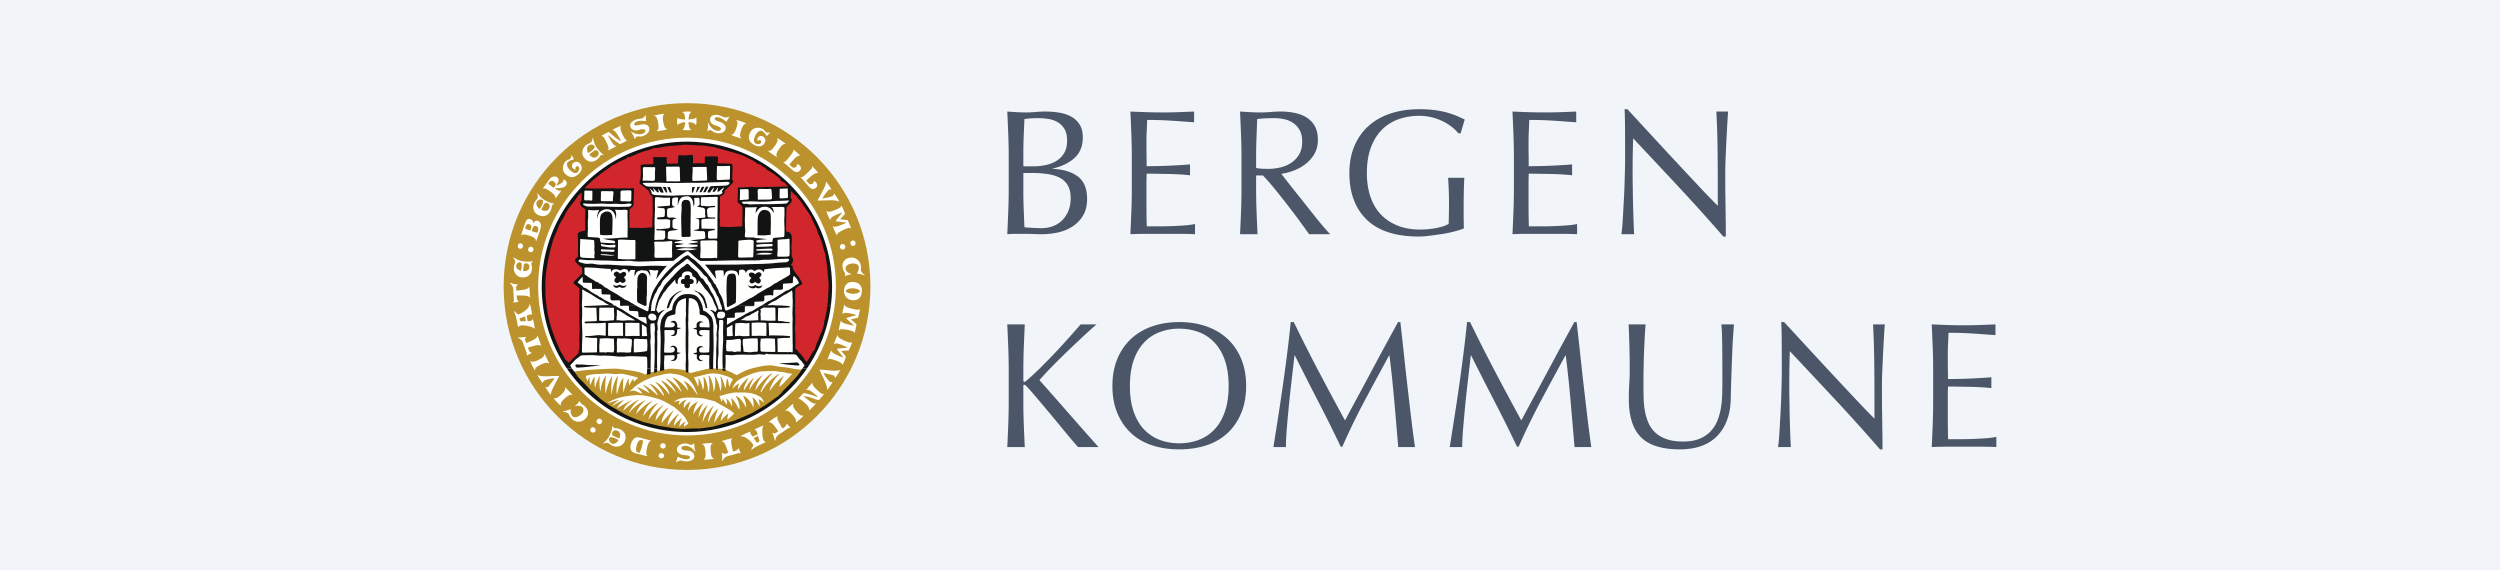
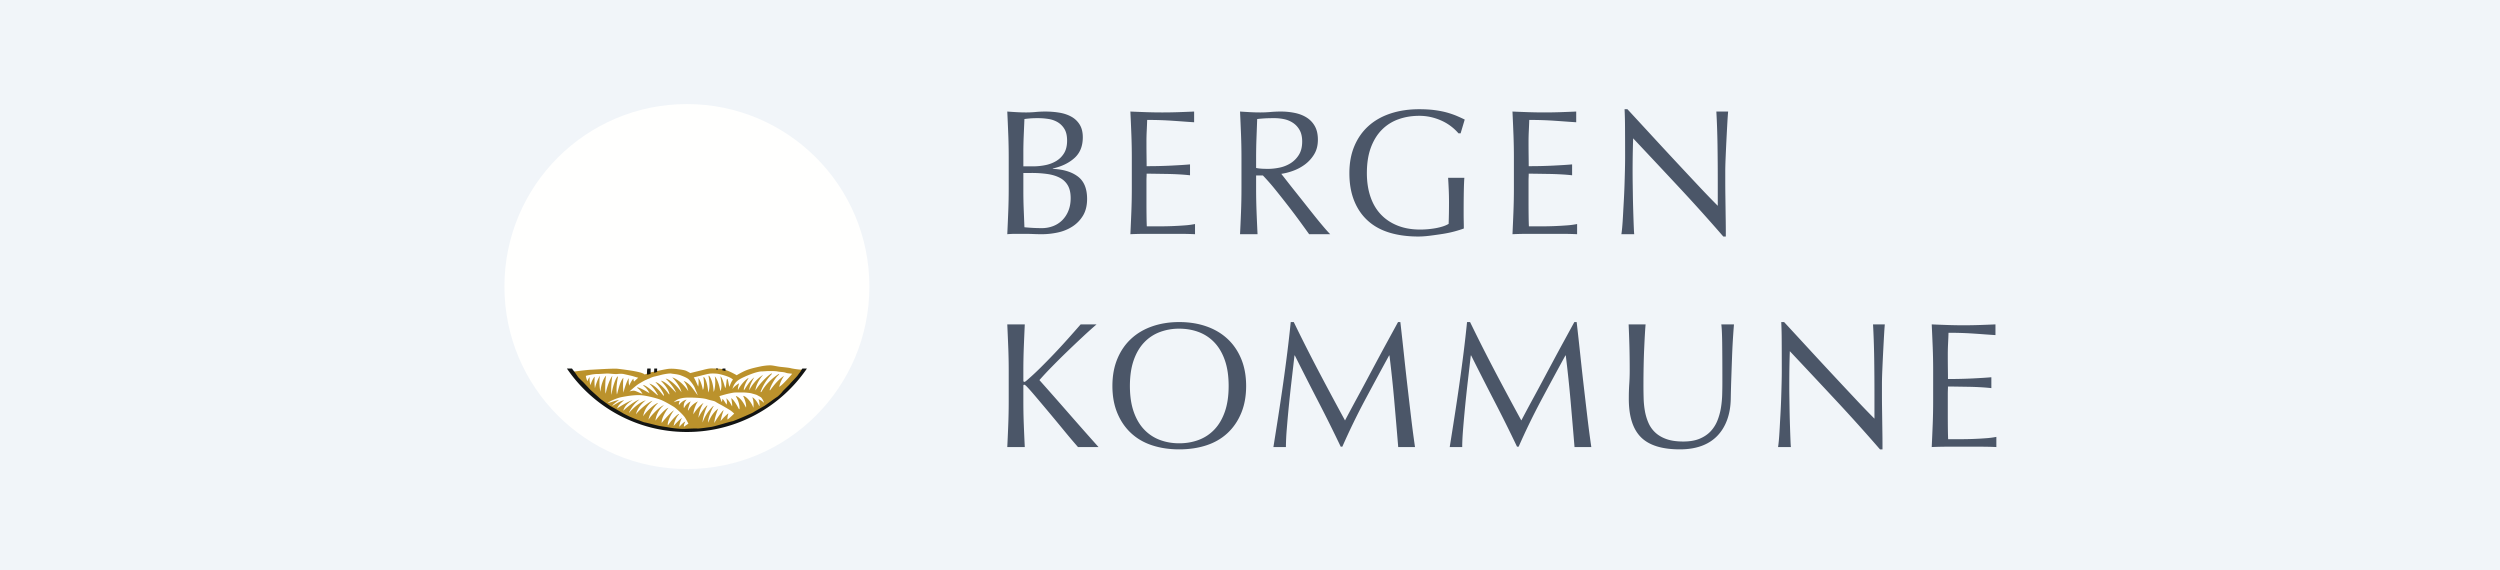
<svg xmlns="http://www.w3.org/2000/svg" width="412" height="94" fill="none" viewBox="0 0 412 94">
  <path fill="#F1F5F9" d="M0 0h412v94H0z" />
  <path fill="#4B5668" fill-rule="evenodd" d="m168.707 34.477.118 2.972c.372.04.813.074 1.324.103.51.03 1.03.044 1.559.044.628 0 1.231-.107 1.81-.323a4.293 4.293 0 0 0 1.516-.956 4.604 4.604 0 0 0 1.029-1.56c.255-.618.383-1.319.383-2.104 0-.843-.153-1.534-.456-2.074a3.2 3.2 0 0 0-1.31-1.266c-.569-.303-1.25-.515-2.045-.632a18.241 18.241 0 0 0-2.663-.176h-1.323v3.001c0 1 .019 1.99.058 2.971Zm3.575-7.267a5.546 5.546 0 0 0 1.81-.692 3.765 3.765 0 0 0 1.28-1.294c.324-.54.485-1.222.485-2.045 0-.805-.147-1.447-.441-1.928a3.216 3.216 0 0 0-1.118-1.118 4.31 4.31 0 0 0-1.53-.53 11.153 11.153 0 0 0-1.707-.132c-.51 0-.942.015-1.295.044-.353.03-.667.064-.941.104l-.118 2.794a66.176 66.176 0 0 0-.058 2.796v2.207h1.588c.687 0 1.368-.069 2.045-.206Zm-6.12-5.062c-.049-1.254-.103-2.51-.162-3.766.51.04 1.03.074 1.56.103.529.03 1.049.045 1.559.045s1.03-.025 1.56-.074a16.908 16.908 0 0 1 1.559-.074c.843 0 1.638.065 2.383.191.746.128 1.403.354 1.972.677a3.69 3.69 0 0 1 1.353 1.31c.334.549.5 1.236.5 2.06 0 1.452-.455 2.59-1.368 3.413-.912.824-2.103 1.403-3.575 1.736v.059c1.746.078 3.124.5 4.134 1.265 1.011.765 1.516 1.99 1.516 3.678 0 1.099-.226 2.02-.677 2.766a5.469 5.469 0 0 1-1.765 1.809 7.244 7.244 0 0 1-2.398.97c-.874.188-1.742.281-2.605.281-.47 0-.946-.01-1.426-.03-.482-.02-.957-.03-1.428-.03h-1.427c-.481 0-.956.02-1.427.06.059-1.255.113-2.506.162-3.752a96.92 96.92 0 0 0 .074-3.81v-5.06c0-1.296-.025-2.57-.074-3.827Zm20.287 0c-.049-1.254-.103-2.51-.162-3.766.883.04 1.761.074 2.634.103a77.665 77.665 0 0 0 5.252 0c.863-.029 1.736-.063 2.619-.103v1.766a127.72 127.72 0 0 1-1.721-.118 299.19 299.19 0 0 0-1.648-.117 59.436 59.436 0 0 0-4.37-.147 94.35 94.35 0 0 1-.073 1.795 37.36 37.36 0 0 0-.044 1.941c0 .766.004 1.511.014 2.236.01.727.015 1.276.015 1.648a79.626 79.626 0 0 0 4.208-.103c.568-.03 1.093-.059 1.574-.088.48-.03.936-.064 1.368-.103v1.795a31.547 31.547 0 0 0-1.78-.147 48.008 48.008 0 0 0-2.031-.074l-1.912-.03a97.666 97.666 0 0 0-1.427-.014c0 .176-.005.368-.015.574-.01.206-.014.466-.014.78v2.912c0 1.119.004 2.04.014 2.767.01.725.024 1.275.044 1.648h2.06a56.548 56.548 0 0 0 4.223-.162 13.227 13.227 0 0 0 1.662-.221v1.677c-.883-.04-1.761-.06-2.633-.06h-5.341c-.883 0-1.776.02-2.678.06.059-1.255.113-2.506.162-3.752a96.92 96.92 0 0 0 .074-3.81v-5.06c0-1.296-.025-2.57-.074-3.827Zm21.455 5.65c.324.02.682.03 1.075.03.607 0 1.24-.069 1.898-.206a5.51 5.51 0 0 0 1.809-.721 4.278 4.278 0 0 0 1.368-1.383c.363-.578.545-1.31.545-2.192 0-.765-.143-1.398-.427-1.898a3.403 3.403 0 0 0-1.104-1.192 4.2 4.2 0 0 0-1.471-.603 7.856 7.856 0 0 0-1.559-.162c-.687 0-1.256.015-1.707.044-.451.03-.834.064-1.147.104l-.118 3.206a86.397 86.397 0 0 0-.059 3.178v1.677c.275.06.574.099.897.118Zm-3.383-5.605a614.028 614.028 0 0 0-.162-3.81c.569.039 1.128.073 1.677.102.549.03 1.108.045 1.677.045s1.128-.025 1.677-.074a18.862 18.862 0 0 1 1.678-.074 11.4 11.4 0 0 1 2.353.236c.746.157 1.398.417 1.957.78a3.93 3.93 0 0 1 1.324 1.427c.324.588.486 1.323.486 2.206 0 .942-.211 1.751-.633 2.428a5.913 5.913 0 0 1-1.545 1.677 7.637 7.637 0 0 1-1.956 1.03 9.794 9.794 0 0 1-1.898.485c.235.295.559.707.971 1.237.412.53.872 1.113 1.383 1.75.509.638 1.039 1.305 1.588 2 .55.697 1.079 1.364 1.59 2.002.51.637.99 1.22 1.442 1.75.45.53.813.932 1.088 1.207h-3.472a324.3 324.3 0 0 0-1.339-1.854 116.14 116.14 0 0 0-1.986-2.648 153.169 153.169 0 0 0-2.221-2.81 36.242 36.242 0 0 0-2.075-2.369h-1.118v2.148c0 1.295.025 2.57.074 3.826.048 1.255.103 2.49.162 3.707h-2.884c.059-1.216.113-2.452.162-3.707.048-1.256.073-2.531.073-3.826v-5.06a98.93 98.93 0 0 0-.073-3.81Zm34.731-1.28a7.92 7.92 0 0 0-1.471-.926 9.24 9.24 0 0 0-1.795-.649 8.572 8.572 0 0 0-2.104-.25c-1.216 0-2.349.187-3.398.56a7.245 7.245 0 0 0-2.736 1.721c-.776.775-1.383 1.756-1.825 2.942-.441 1.188-.662 2.595-.662 4.223 0 1.432.196 2.726.589 3.883.392 1.158.966 2.134 1.721 2.928.755.795 1.677 1.409 2.766 1.84 1.089.431 2.319.646 3.693.646a14.735 14.735 0 0 0 2.604-.235 9.403 9.403 0 0 0 1.177-.293c.362-.118.671-.255.926-.413.02-.588.034-1.177.045-1.766.009-.588.014-1.185.014-1.794 0-.687-.014-1.373-.044-2.06a99.45 99.45 0 0 0-.103-1.971h2.678c-.04.451-.069 1.162-.088 2.133-.02.971-.03 2.25-.03 3.84 0 .392.005.79.015 1.192.01.402.015.799.015 1.191-.413.158-.927.32-1.545.486-.618.167-1.276.304-1.972.412-.696.108-1.393.206-2.088.294-.697.088-1.33.132-1.899.132-1.746 0-3.32-.21-4.722-.632-1.403-.422-2.595-1.074-3.575-1.957-.981-.883-1.736-1.98-2.266-3.296-.53-1.314-.794-2.834-.794-4.56 0-1.667.274-3.153.823-4.458.55-1.304 1.324-2.407 2.325-3.31 1.001-.902 2.212-1.59 3.634-2.06 1.422-.47 2.996-.706 4.722-.706 1.001 0 1.888.055 2.664.162.774.108 1.46.25 2.059.426.598.177 1.122.364 1.574.56.451.196.854.382 1.207.558l-.677 2.266h-.353a7.682 7.682 0 0 0-1.104-1.059Zm10.165 1.235c-.048-1.254-.103-2.51-.161-3.766.882.04 1.76.074 2.633.103a77.71 77.71 0 0 0 5.252 0c.863-.029 1.736-.063 2.619-.103v1.766a127.72 127.72 0 0 1-1.721-.118c-.52-.038-1.07-.078-1.648-.117a59.402 59.402 0 0 0-4.37-.147 86.744 86.744 0 0 1-.073 1.795 37.36 37.36 0 0 0-.044 1.941c0 .766.004 1.511.014 2.236.01.727.015 1.276.015 1.648a79.316 79.316 0 0 0 4.208-.103c.569-.03 1.093-.059 1.574-.088.48-.03.937-.064 1.368-.103v1.795c-.51-.06-1.103-.108-1.78-.147a47.961 47.961 0 0 0-2.03-.074l-1.913-.03a97.537 97.537 0 0 0-1.427-.014c0 .176-.005.368-.015.574-.01.206-.014.466-.014.78v2.912c0 1.119.004 2.04.014 2.767.01.725.025 1.275.045 1.648h2.06a56.548 56.548 0 0 0 4.222-.162 13.202 13.202 0 0 0 1.662-.221v1.677c-.883-.04-1.761-.06-2.633-.06h-5.341c-.883 0-1.775.02-2.677.06.058-1.255.113-2.506.161-3.752a96.92 96.92 0 0 0 .074-3.81v-5.06c0-1.296-.025-2.57-.074-3.827Zm27.376 8.813a2169.383 2169.383 0 0 0-7.651-8.164 163.012 163.012 0 0 0-.073 7.502l.029 1.913c.01.667.025 1.344.044 2.03.02.687.04 1.324.059 1.913.02.588.04 1.103.059 1.545.02.44.04.74.059.897H267.2c.04-.196.084-.56.133-1.089.049-.53.093-1.162.133-1.898a663.1 663.1 0 0 1 .132-2.398c.048-.863.088-1.726.118-2.589.029-.863.053-1.707.073-2.53.019-.824.03-1.56.03-2.207 0-1.884-.006-3.502-.015-4.855A66.516 66.516 0 0 0 267.73 18h.471c1.196 1.295 2.476 2.683 3.84 4.163a918.113 918.113 0 0 0 4.06 4.385c1.344 1.442 2.619 2.805 3.825 4.09a150.186 150.186 0 0 0 3.163 3.28v-4.001c0-2.06-.014-4.065-.043-6.018-.03-1.951-.094-3.79-.192-5.517h1.942a66.436 66.436 0 0 0-.133 1.943c-.048.863-.098 1.785-.147 2.765a340.16 340.16 0 0 0-.132 2.884c-.04.941-.059 1.697-.059 2.266v1.765c0 .667.005 1.364.015 2.09l.03 2.191c.009.736.019 1.423.029 2.06.009.638.015 1.191.015 1.662v.971h-.412a293.26 293.26 0 0 0-7.209-8.018ZM166.162 69.966a98.1 98.1 0 0 0 .074-3.825V61.08c0-1.295-.025-2.565-.074-3.81a614.028 614.028 0 0 0-.162-3.811h2.884a545.069 545.069 0 0 0-.162 3.81 96.95 96.95 0 0 0-.073 3.811v1.618c0 .158.058.235.176.235.078 0 .216-.088.412-.264a42.761 42.761 0 0 0 2.163-2 105.172 105.172 0 0 0 4.546-4.782c.745-.834 1.461-1.643 2.147-2.428h2.619a75.637 75.637 0 0 0-2.324 2.09c-.864.804-1.732 1.627-2.604 2.47-.873.844-1.707 1.673-2.501 2.488a51.57 51.57 0 0 0-1.986 2.133 761.14 761.14 0 0 1 4.81 5.458 609.536 609.536 0 0 0 4.929 5.576h-3.384a109.288 109.288 0 0 1-2.339-2.766 395.69 395.69 0 0 0-2.501-3.017 642.55 642.55 0 0 0-2.207-2.618c-.657-.775-1.143-1.319-1.456-1.633-.158-.157-.276-.236-.353-.236-.099 0-.147.06-.147.177v2.56c0 1.295.024 2.57.073 3.825.048 1.256.103 2.492.162 3.708H166c.059-1.217.113-2.452.162-3.708Zm35.699-10.578c-.411-1.186-.985-2.167-1.72-2.942a6.875 6.875 0 0 0-2.59-1.722c-.991-.372-2.064-.559-3.222-.559a8.99 8.99 0 0 0-3.192.56 6.856 6.856 0 0 0-2.589 1.72c-.736.776-1.31 1.757-1.722 2.943-.412 1.187-.618 2.594-.618 4.222 0 1.629.206 3.036.618 4.223.412 1.187.986 2.168 1.722 2.942a6.828 6.828 0 0 0 2.589 1.721c.99.374 2.054.56 3.192.56 1.158 0 2.231-.186 3.222-.56a6.847 6.847 0 0 0 2.59-1.721c.735-.774 1.309-1.755 1.72-2.942.413-1.187.619-2.594.619-4.223 0-1.628-.206-3.035-.619-4.222Zm-17.727-.235c.539-1.305 1.294-2.408 2.266-3.31.971-.903 2.133-1.59 3.486-2.06 1.354-.47 2.834-.706 4.443-.706 1.628 0 3.119.235 4.473.706 1.353.47 2.515 1.157 3.487 2.06.971.902 1.725 2.005 2.265 3.31.539 1.304.809 2.79.809 4.457 0 1.668-.27 3.154-.809 4.458-.54 1.305-1.294 2.409-2.265 3.31-.972.903-2.134 1.575-3.487 2.016-1.354.442-2.845.662-4.473.662-1.609 0-3.089-.22-4.443-.662-1.353-.441-2.515-1.113-3.486-2.016-.972-.901-1.727-2.005-2.266-3.31-.54-1.304-.81-2.79-.81-4.458 0-1.666.27-3.153.81-4.457Zm33.184 2.045a577.076 577.076 0 0 0 4.34 8.092 394.31 394.31 0 0 1 2.148-4.002 395.49 395.49 0 0 0 1.574-2.928c.559-1.05 1.127-2.114 1.706-3.193a435.546 435.546 0 0 1 1.721-3.177c.569-1.04 1.099-2.011 1.589-2.913h.383c.216 1.883.416 3.702.603 5.458.186 1.756.378 3.482.574 5.178.196 1.697.392 3.374.588 5.032.196 1.658.412 3.3.648 4.929h-2.766c-.216-2.609-.432-5.14-.648-7.592a217.74 217.74 0 0 0-.794-7.503h-.059a841.905 841.905 0 0 0-3.987 7.37 113.936 113.936 0 0 0-3.722 7.666h-.264a253.511 253.511 0 0 0-3.693-7.43 603.992 603.992 0 0 1-3.87-7.606h-.059a842.42 842.42 0 0 1-.456 3.958 242.72 242.72 0 0 0-.456 4.207 208.31 208.31 0 0 0-.353 3.914 39.322 39.322 0 0 0-.147 3.016h-2.06c.255-1.59.52-3.267.795-5.032.274-1.766.539-3.54.794-5.325.255-1.785.49-3.547.706-5.282.216-1.736.402-3.39.56-4.958h.5a282.258 282.258 0 0 0 4.105 8.12Zm29.055 0a587.713 587.713 0 0 0 4.34 8.092 328.194 328.194 0 0 1 2.148-4.003c.49-.901 1.015-1.878 1.574-2.927.559-1.05 1.128-2.114 1.707-3.193a400.323 400.323 0 0 1 1.721-3.177l1.589-2.913h.383c.215 1.883.416 3.702.603 5.458.186 1.756.377 3.482.573 5.178.197 1.697.393 3.374.589 5.032.195 1.658.412 3.3.647 4.929h-2.766c-.216-2.609-.432-5.14-.647-7.592a220.29 220.29 0 0 0-.794-7.503h-.059a791.806 791.806 0 0 0-3.987 7.37 113.456 113.456 0 0 0-3.722 7.666h-.265a248.593 248.593 0 0 0-3.693-7.43 604.087 604.087 0 0 1-3.869-7.606h-.059c-.137 1.216-.29 2.535-.456 3.958a233.29 233.29 0 0 0-.809 8.12c-.098 1.227-.148 2.232-.148 3.017h-2.059c.255-1.59.519-3.267.794-5.032.275-1.766.54-3.54.795-5.325.254-1.785.49-3.547.706-5.282.216-1.736.402-3.39.559-4.958h.501a282.266 282.266 0 0 0 4.104 8.12Zm37.444-4.62c-.019-1.51-.069-2.55-.147-3.119h2.089a117.642 117.642 0 0 0-.323 5.517c-.04 1.089-.079 2.207-.118 3.355-.04 1.147-.069 2.26-.088 3.34-.02 1.314-.221 2.49-.603 3.53-.383 1.04-.927 1.923-1.634 2.648-.706.726-1.574 1.276-2.604 1.648-1.03.372-2.211.559-3.545.559-2.942 0-5.081-.666-6.415-2-1.334-1.335-2.001-3.443-2.001-6.327 0-.922.025-1.74.074-2.457.049-.716.074-1.446.074-2.192 0-1.648-.02-3.109-.059-4.384a242.707 242.707 0 0 0-.118-3.237h2.796c-.04.432-.079.996-.118 1.692-.04.697-.079 1.486-.118 2.368-.04.883-.069 1.836-.088 2.855-.02 1.02-.03 2.08-.03 3.178 0 .667.01 1.358.03 2.074.019.716.088 1.412.206 2.089s.309 1.324.574 1.942a4.774 4.774 0 0 0 1.132 1.618c.491.462 1.109.825 1.854 1.09.745.264 1.667.397 2.766.397 1.079 0 1.986-.158 2.722-.471.735-.314 1.339-.726 1.809-1.236a5.648 5.648 0 0 0 1.104-1.765 10.04 10.04 0 0 0 .574-2.09c.117-.725.186-1.451.205-2.177.02-.726.03-1.393.03-2 0-2.786-.01-4.934-.03-6.445Zm18.796 9.46a2169.28 2169.28 0 0 0-7.65-8.165c-.02.55-.04 1.285-.059 2.207-.02.922-.03 2.177-.03 3.766 0 .412.005.923.015 1.53l.03 1.912c.01.668.024 1.345.044 2.03a301.968 301.968 0 0 0 .118 3.459c.019.44.039.74.059.897h-2.119c.039-.196.083-.56.133-1.089.048-.53.092-1.162.132-1.898.039-.736.083-1.535.132-2.398.049-.863.088-1.726.118-2.59.029-.862.053-1.706.073-2.53.02-.824.03-1.56.03-2.206 0-1.884-.006-3.502-.015-4.855a65.063 65.063 0 0 0-.074-3.031h.471c1.196 1.294 2.476 2.683 3.84 4.163a973.193 973.193 0 0 0 4.06 4.384 1407.83 1407.83 0 0 0 3.826 4.09 144.975 144.975 0 0 0 3.163 3.281v-4.002c0-2.06-.015-4.065-.044-6.017-.03-1.951-.094-3.79-.192-5.517h1.943c-.04.432-.084 1.079-.133 1.942s-.098 1.785-.148 2.766c-.048.981-.093 1.942-.132 2.884a57.573 57.573 0 0 0-.059 2.265v1.766c0 .667.005 1.363.015 2.089a11260.057 11260.057 0 0 1 .059 4.252c.009.637.015 1.191.015 1.662v.971h-.412a291.618 291.618 0 0 0-7.209-8.018Zm15.898-8.813c-.05-1.255-.104-2.51-.163-3.766.883.04 1.761.074 2.634.103a77.71 77.71 0 0 0 5.252 0c.863-.03 1.736-.063 2.619-.103v1.766a127.72 127.72 0 0 1-1.721-.118c-.52-.039-1.07-.079-1.648-.117a59.402 59.402 0 0 0-4.37-.147 86.744 86.744 0 0 1-.073 1.794 37.36 37.36 0 0 0-.044 1.942c0 .765.004 1.51.014 2.236.01.726.015 1.276.015 1.648a82.345 82.345 0 0 0 4.208-.103c.569-.03 1.093-.059 1.574-.088.48-.03.937-.064 1.368-.103v1.795c-.51-.06-1.103-.108-1.78-.148a47.961 47.961 0 0 0-2.03-.073l-1.913-.03a97.537 97.537 0 0 0-1.427-.014c0 .176-.005.368-.015.573-.01.207-.014.467-.014.78v2.913c0 1.119.004 2.04.014 2.766s.025 1.276.044 1.648h2.061a56.548 56.548 0 0 0 4.222-.162 13.202 13.202 0 0 0 1.662-.22v1.677a58.92 58.92 0 0 0-2.633-.06h-5.341c-.883 0-1.775.02-2.678.06.059-1.255.113-2.506.163-3.752.048-1.246.073-2.516.073-3.81V61.05c0-1.295-.025-2.57-.073-3.826Z" clip-rule="evenodd" />
  <path fill="#FFFFFE" fill-rule="evenodd" d="M83.13 47.223c0-16.608 13.464-30.072 30.072-30.072 16.609 0 30.072 13.464 30.072 30.072 0 16.61-13.463 30.073-30.072 30.073-16.608 0-30.072-13.464-30.072-30.073Z" clip-rule="evenodd" />
-   <path fill="#BB922C" fill-rule="evenodd" d="M113.224 71.757c-13.55 0-24.534-10.984-24.534-24.534 0-13.549 10.984-24.533 24.534-24.533 13.549 0 24.533 10.984 24.533 24.533 0 13.55-10.984 24.534-24.533 24.534Zm0-54.757C96.532 17 83 30.532 83 47.223c0 16.692 13.532 30.224 30.224 30.224 16.691 0 30.223-13.532 30.223-30.224 0-16.691-13.532-30.223-30.223-30.223Z" clip-rule="evenodd" />
  <path fill="#FFFFFE" fill-rule="evenodd" d="M85.343 40.451c.069-.258.28-.397.528-.33.25.066.36.3.295.549a.423.423 0 0 1-.514.314.432.432 0 0 1-.309-.533Zm23.587 35.074c-.264-.044-.421-.241-.379-.495.043-.254.266-.387.519-.345a.423.423 0 0 1 .361.482.432.432 0 0 1-.501.358Zm32.053-35.568c.068.259-.047.483-.296.548-.249.066-.462-.083-.527-.332a.423.423 0 0 1 .292-.527.433.433 0 0 1 .531.311Zm-49.479-9.326c-.049.1-.155.226-.194.27-.04.044-.073.033-.122 0-.267-.176-.713-.529-.77-.562-.057-.033-.072-.068-.027-.14.044-.073.203-.305.295-.343a.652.652 0 0 1 .673.138c.348.312.212.5.145.637Zm1.394-1.06c-.06-.02-.09.007-.068.06.023.053.072.137-.098.356-.17.219-.857.547-.932.574-.083.032-.091.014-.057-.065.225-.505.54-.833.12-1.232-.357-.34-.888-.14-1.098.05-.135.123-.443.547-.668.86-.226.314-.488.71-.563.815-.075.104-.046.15.08.093.125-.055.393-.021 1.163.534.771.556.754.885.751.956-.002.071.018.11.073.052.054-.059.302-.368.446-.569.145-.2.351-.479.407-.573.055-.094-.018-.096-.118-.048-.104.05-.421-.06-.844-.353-.041-.029-.026-.067.03-.076.055-.01.497.03.952-.05.455-.082.787-.15.926-.694.106-.41-.442-.672-.502-.69Zm-4.199 8c.049.328-.102.654-.112.706-.011.053-.024.07-.083.061-.255-.042-.758-.204-.799-.212-.041-.007-.08-.039-.062-.095.018-.056.159-.574.242-.664.29-.312.786.014.814.204Zm-2.109.118c-.054-.024-.064-.052-.034-.124.018-.044.108-.422.218-.515.31-.261.676-.031.764.15.1.209-.1.666-.118.723-.012.034-.038.06-.102.042-.445-.13-.673-.252-.728-.276Zm1.337-.964c-.038.05-.064.042-.069-.03-.005-.08-.018-.436-.489-.59-.348-.113-.575.135-.661.274-.087.138-.31.783-.441 1.188a25.277 25.277 0 0 0-.348 1.157c-.015.078.045.087.091.04.047-.047.127-.292 1.274.084 1.12.366 1.012.727 1.022.792.01.066.06.103.1.012.04-.09.305-.837.398-1.12.092-.282.345-.99.346-1.313.001-.322-.16-.721-.52-.826-.448-.13-.666.282-.703.332Zm1.072-2.368c-.028.047-.06.055-.127.02-.202-.108-.624-.677-.433-1.056.256-.505.738-.484.92-.387.443.235-.304 1.33-.36 1.423Zm1.52-.067c-.274.575-.747.514-1.227.317-.061-.026-.08-.048-.053-.121.026-.072.456-.929.56-.997.131-.087.357-.07.482-.003a.593.593 0 0 1 .239.804Zm-1.971-2.342c.249.883-.088.715-.473 1.44-.385.727-.154 1.644.567 2.016.765.394 1.591.26 2.041-.576.437-.81.021-.864.542-1.169.124-.072.11-.143-.037-.12-.09.014-.582-.107-1.299-.487-.716-.38-1.205-1.065-1.264-1.164-.06-.099-.107-.048-.077.06Zm13.32 40.528c.049.024.059.055.028.125-.093.209-.631.67-1.022.505-.522-.22-.535-.7-.451-.89.203-.458 1.348.21 1.445.26Zm-.173-1.512c.593.233.565.709.401 1.202-.021.063-.042.082-.116.062-.074-.021-.959-.39-1.034-.49-.095-.124-.094-.35-.037-.48.071-.16.34-.47.786-.294Zm-2.198 2.13c.862-.31.719.038 1.47.371s1.649.039 1.97-.706c.34-.791.149-1.606-.717-1.996-.839-.379-.864.04-1.204-.459-.081-.118-.151-.1-.118.045.021.09-.065.588-.395 1.33-.329.742-.978 1.277-1.072 1.343-.094.066-.04.11.066.072Zm-2.478-47.913c-.045.03-.077.024-.122-.038-.136-.183-.271-.879.066-1.138.448-.345.873-.118.996.049.298.402-.849 1.067-.94 1.127Zm1.4.597c-.495.4-.895.14-1.243-.245-.044-.05-.05-.078.004-.132.055-.054.812-.64.936-.657.155-.022.352.091.436.205a.593.593 0 0 1-.133.829Zm-.766-2.964c-.156.903-.388.607-1.049 1.095-.66.488-.849 1.415-.359 2.062.52.686 1.322.923 2.09.363.744-.542.392-.77.993-.82.143-.012.161-.082.02-.125-.088-.026-.48-.348-.962-1-.482-.653-.626-1.481-.637-1.596-.011-.115-.076-.09-.096.02ZM85.878 44.546c-.008.05-.033.066-.102.058-.206-.024-.751-.367-.714-.751.05-.512.465-.653.652-.631.452.053.18 1.226.164 1.324Zm1.36-.548c-.043.578-.464.681-.936.673-.06-.002-.083-.015-.085-.085-.002-.07.08-.937.145-1.03.083-.116.28-.176.408-.16a.54.54 0 0 1 .467.602Zm-2.628-1.473c.552.732.177.698.082 1.514-.096.816.452 1.587 1.259 1.672.856.09 1.577-.334 1.694-1.277.112-.913-.295-.813.08-1.286.09-.112.05-.173-.078-.099-.079.046-.58.112-1.387.017-.806-.094-1.509-.555-1.6-.625-.092-.07-.117-.006-.05.084Zm20.926 29.992c.115-.031.28.023.347.04.067.018.079.051.086.104.006.053-.076.507-.196.967-.12.46-.291.86-.328.922-.037.062-.058.066-.118.06-.06-.005-.328-.082-.39-.152-.107-.12-.205-.35-.016-1.037.19-.687.405-.846.615-.904Zm-1.38 1.873c.25.232.571.324 1.238.474.308.069 1.098.297 1.178.307.079.01.108-.064.042-.122-.067-.058-.216-.21.01-1.214.248-1.102.491-1.1.561-1.132.07-.033.111-.074.018-.108-.093-.035-.533-.15-1.031-.28-.271-.07-.996-.326-1.337-.221-.406.125-.714.553-.849 1.072-.154.588-.116.958.17 1.224ZM86.537 52.22c.023.067.111.534.122.592.017.088.01.11-.06.112-.07.003-.679.04-.75.04-.051-.001-.073-.007-.095-.073-.023-.067-.095-.245-.117-.3-.029-.07-.029-.096.026-.127.055-.03.7-.262.746-.28.08-.03.106-.03.128.037Zm.71-1.963c-.001.101-.123.517-.822 1.032-.406.3-.892.501-.96.514a.199.199 0 0 1-.169-.038c-.036-.034-.446-.39-.5-.46-.053-.07-.106.01-.06.102.294.6.416 1.352.617 2.412.015.078.064.078.113.009.222-.314.933-.2 1.303-.137 1.01.172 1.194.39 1.252.439.06.049.108.04.103-.04a11.3 11.3 0 0 0-.108-.675 14.721 14.721 0 0 0-.172-.753c-.025-.076-.095-.072-.101 0-.007.071-.189.282-.716.26-.063-.002-.085-.018-.096-.077l-.128-.731c-.011-.058-.017-.095.048-.12.645-.247.671-.178.72-.136.047.041.113.069.095-.028-.019-.098-.04-.426-.103-.756a8.949 8.949 0 0 0-.207-.878c-.041-.113-.108-.04-.109.061Zm37.026 21.89c.059-.038.491-.236.545-.261.081-.037.103-.036.123.03.02.068.202.65.219.72.011.05.01.072-.048.11-.059.038-.215.15-.264.186-.061.044-.085.05-.128.004-.043-.045-.423-.615-.451-.657-.049-.07-.055-.095.004-.132Zm-2.077-.218c.099-.023.532-.004 1.199.55.389.322.702.746.731.809a.203.203 0 0 1 .003.172c-.024.044-.271.527-.326.596-.056.069.034.101.114.035.51-.43 1.211-.73 2.192-1.18.072-.032.061-.08-.019-.11-.358-.141-.417-.86-.445-1.234-.076-1.02.092-1.251.124-1.32.034-.069.013-.114-.063-.09a11.53 11.53 0 0 0-1.318.615c-.068.042-.048.11.023.099.071-.011.319.114.426.631.012.062.002.087-.053.112-.054.024-.624.275-.678.3-.054.025-.088.04-.128-.017-.395-.567-.334-.61-.306-.666.029-.057.04-.127-.05-.086-.09.041-.403.141-.709.282-.306.14-.703.343-.802.41-.1.068-.013.115.085.092ZM84.612 48.29c-.03-.505.097-1.047-.538-1.565-.066-.054-.078-.145.033-.101.305.12.796.22 1.125.25.091.009.122.053.057.116-.066.064-.141.128-.178.18-.037.051-.055.072-.051.141l.03.504c.004.07.044.077.093.074.05-.003.669-.071.985-.118.668-.099.912-.285.939-.383.04-.15.1-.135.128-.007.017.078.047.463.064.74.016.276.013.723.017.802.008.128-.044.14-.117.026-.067-.104-.36-.226-.966-.24-.347-.008-.953-.023-1.002-.02-.05.003-.087.025-.085.084.013.386.085.759.259.848.122.062.105.102.017.117-.089.015-.688.11-.755.144-.068.034-.101-.023-.065-.085.036-.062.1-.145.088-.362-.013-.217-.048-.642-.078-1.146Zm1.766 8.76c-.174-.475-.21-1.03-.967-1.343-.079-.033-.116-.117.003-.107.327.028.826-.018 1.15-.084.089-.019.132.015.087.094-.045.08-.099.163-.118.223-.02.06-.032.085-.008.15.023.066.146.4.173.474.024.065.065.061.111.044.047-.017.62-.26.909-.397.611-.287.792-.535.789-.637-.005-.156.057-.158.12-.044.039.07.179.43.274.69.096.26.222.688.249.763.044.12-.002.146-.105.06-.095-.081-.41-.114-.994.048-.334.092-.92.252-.966.27-.046.017-.075.048-.056.105.124.366.3.701.492.736.135.025.13.068.05.108-.08.04-.627.304-.681.356-.055.051-.104.006-.087-.063.017-.07.055-.168-.02-.372-.075-.205-.231-.6-.405-1.075Zm34.129 17.973c-.486.137-1.043.13-1.412.861-.039.076-.126.107-.106-.01a4.78 4.78 0 0 0 .003-1.154c-.011-.09.025-.13.101-.08.076.051.154.111.213.136.058.024.083.038.149.02l.486-.138c.067-.019.066-.06.052-.107a26.132 26.132 0 0 0-.326-.936c-.24-.632-.474-.83-.575-.835-.157-.008-.154-.07-.036-.124.073-.033.443-.146.709-.221.267-.076.704-.168.78-.19.124-.034.146.013.051.11-.087.088-.144.4-.027.994.067.34.182.936.196.984.013.047.042.079.1.064.374-.096.722-.245.772-.434.035-.133.078-.125.111-.042.034.083.255.648.303.706.048.059-.002.104-.069.082-.069-.022-.163-.067-.373-.008-.21.06-.616.184-1.102.322Zm8.353-3.74c-.42.28-.952.445-1.078 1.255-.013.084-.086.14-.104.022a4.767 4.767 0 0 0-.352-1.098c-.039-.082-.017-.132.071-.107.088.025.182.058.244.063.064.005.091.011.149-.028l.42-.28c.057-.038.043-.077.016-.118a25.239 25.239 0 0 0-.599-.79c-.423-.526-.707-.643-.805-.617-.151.041-.167-.019-.071-.107.059-.053.376-.274.606-.429.23-.153.617-.376.683-.42.107-.072.143-.033.082.088-.055.11-.013.425.281.955.169.303.462.834.49.875.027.041.065.062.115.03.326-.206.612-.456.601-.651-.008-.137.035-.143.093-.074.057.068.442.537.505.579.063.04.03.098-.041.098-.071 0-.176-.013-.357.108-.181.12-.529.365-.949.645Zm10.531-23.327c.004-.119.321-.465 1.152-.44.831.026 1.187.374 1.184.473-.003.1-.371.444-1.182.419-.811-.026-1.158-.333-1.154-.452Zm2.643.023c.022-.722-.301-1.475-1.518-1.513-1.216-.038-1.418 1.035-1.431 1.46-.013.426.25 1.514 1.477 1.552 1.226.038 1.453-.896 1.472-1.5Zm-42.347-25.93.492-.257c.08-.042.13-.035.185.003.055.037.661.533.956.794.361.32.8.556.887.61.088.054.168.034.116-.06-.053-.095-.337-.57-.494-.832-.444-.744-.682-.838-.772-.839-.09 0-.18-.023-.071-.096a7.421 7.421 0 0 1 1.247-.584c.086-.03.144-.003.081.07-.047.054-.192.307.215 1.177.283.605.561 1.008.661 1.044.1.036.142.07.063.133-.056.044-.196.113-.415.227-.245.127-.497.232-.543.256-.089.046-.134.048-.202.006a10.75 10.75 0 0 1-.949-.677c-.397-.323-.738-.61-.817-.668-.078-.059-.145-.035-.088.068.057.103.322.561.48.822.422.697.631.765.762.774.131.009.105.045.039.09-.067.046-.443.253-.665.368a7.567 7.567 0 0 1-.57.266c-.085.033-.104-.002-.048-.086.037-.055.17-.254-.221-1.056-.408-.837-.56-1.111-.782-1.14-.103-.012-.137-.06-.036-.124.102-.064.188-.133.49-.29Zm35.687 43.406-.366.417c-.059.067-.108.079-.173.063a25.77 25.77 0 0 1-1.179-.397c-.451-.168-.946-.23-1.047-.249-.101-.019-.169.029-.086.098.083.07.519.41.761.598.682.534.937.536 1.021.504.085-.031.177-.043.102.065a7.37 7.37 0 0 1-.954.994c-.069.058-.133.055-.1-.037.024-.067.068-.356-.625-1.02-.481-.462-.886-.738-.993-.736-.106.002-.157-.014-.106-.102.036-.06.142-.175.306-.36.182-.207.379-.396.414-.435.066-.075.107-.093.186-.079.08.014.642.132 1.129.29.487.16.909.303 1.003.33.094.026.148-.02.057-.096-.09-.075-.502-.407-.743-.594-.645-.498-.864-.486-.99-.447-.125.038-.114-.004-.069-.07.046-.067.322-.396.487-.583.166-.188.37-.392.437-.453.067-.062.097-.037.076.063-.015.064-.067.298.586.905.683.634.924.834 1.14.781.101-.025.15.008.078.104-.071.096-.127.191-.352.446Zm-39.076 3.71a1.546 1.546 0 0 1-2.15-.228c-.425-.535-.255-.48-.44-.713-.233-.295-.645-.322-.784-.338-.14-.016-.192-.11-.008-.12.27-.017.806-.211 1.008-.306.085-.04.113-.001.107.104-.006.142.027.686.272.996.246.31.83.252 1.358-.166.528-.418.602-.93.368-1.225-.234-.296-.762-.357-1.053-.278-.29.08-.226.002-.086-.108s.425-.388.528-.545c.103-.157.146-.166.173-.036.028.13.114.297.425.472.727.408 1.445 1.57.281 2.491Zm43.789-26.7a1.546 1.546 0 0 1 1.765 1.25c.108.674-.013.543.034.837.06.37.407.596.52.678.113.082.113.189-.053.108-.243-.117-.806-.21-1.028-.225-.094-.007-.099-.055-.044-.144.076-.12.313-.611.25-1.002-.062-.39-.601-.625-1.265-.518-.665.106-.98.518-.92.89.06.37.49.682.783.755.292.074.198.109.022.137-.176.029-.561.13-.727.217-.167.087-.209.074-.169-.053.04-.127.047-.314-.139-.62-.435-.71-.494-2.075.971-2.31Zm-35.26-22.773c.413-.14.873-.092 1.096-.236.274-.176.397-.37.437-.435.041-.066.088-.05.079.015-.009.066.016.757.014.842-.003.084-.059.072-.113.069-.053-.003-.867-.128-1.394.08-.368.147-.459.329-.412.48.11.352.878.038 1.261-.01.591-.072 1.024.092 1.18.551.156.46-.173 1.094-.988 1.37-.534.181-.671-.013-1.01.102-.178.06-.29.22-.29.287-.001.11-.105.15-.125.032-.013-.08-.276-.753-.493-.993-.144-.159-.026-.2.106-.088.113.096.888.555 1.675.288.488-.165.549-.416.492-.584-.08-.235-.687-.175-1.024-.06-.733.248-1.267-.04-1.426-.51-.208-.612.523-1.06.935-1.2Zm13.639-.709c.423.1.789.384 1.054.38a1.36 1.36 0 0 0 .602-.138c.069-.035.1.003.058.054-.043.051-.387.652-.434.722-.046.07-.088.03-.131 0-.044-.031-.669-.568-1.226-.67-.39-.07-.564.036-.603.19-.093.356.724.496 1.075.658.539.25.82.62.709 1.092-.11.472-.724.836-1.563.64-.549-.13-.562-.366-.911-.448-.183-.043-.361.032-.397.09-.059.093-.17.072-.123-.04.03-.073.164-.785.106-1.103-.038-.21.084-.184.137-.019.044.142.46.942 1.269 1.132.501.117.686-.063.726-.236.057-.241-.49-.512-.836-.593-.754-.177-1.055-.704-.942-1.187.148-.63 1.006-.623 1.43-.524Zm-5.314 57.054c-.436 0-.856-.193-1.113-.129-.317.08-.495.223-.555.273-.059.049-.098.02-.069-.04.03-.06.228-.722.257-.802.03-.079.08-.05.129-.03.049.02.78.4 1.346.372.396-.02.541-.163.544-.322.009-.368-.819-.317-1.197-.396-.582-.12-.94-.415-.94-.9 0-.485.514-.98 1.375-.98.564 0 .631.228.99.228.188 0 .344-.115.366-.179.036-.104.149-.108.129.01-.013.08.02.802.148 1.1.085.195-.039.197-.128.048-.076-.127-.664-.811-1.495-.811-.514 0-.653.217-.653.396 0 .247.594.386.95.386.774 0 1.188.444 1.188.94 0 .647-.837.836-1.272.836Zm.052-57.66c.436 0 .535.024.644.054.108.03.104.055.005.094-.116.046-.243.183-.312.638-.069.456-.089.495-.069.515.019.02.158 0 .544-.05.386-.049.557-.118.628-.222.055-.08.094-.064.104.005.01.069.04.163.04.54 0 .375-.04.46-.079.568-.04.11-.07.09-.109.01-.03-.06-.307-.297-.584-.336-.277-.04-.54-.075-.554-.06-.015.015 0 .149.059.525s.178.643.297.663c.119.02.138.079.02.099-.119.02-.258.04-.624.04s-.574-.03-.663-.06c-.089-.03-.089-.05-.01-.089.079-.04.248-.248.307-.643.059-.396.074-.51.059-.525-.014-.015-.128-.04-.584.1-.455.137-.514.207-.574.286-.059.08-.099.109-.118 0-.02-.109-.03-.207-.03-.544 0-.327.02-.416.049-.525.03-.109.07-.099.099-.02.03.08.099.139.555.208.455.07.569.035.584.02.014-.015.019-.119-.02-.455-.04-.337-.15-.596-.317-.658-.134-.05-.089-.094-.01-.104.079-.01.228-.074.663-.074Zm-4.569.482c.37-.066.686-.1.765-.106.109-.01.109.05.037.094-.073.043-.305.265-.14 1.19.206 1.16.457 1.156.571 1.176.114.02.144.075.011.118-.133.044-.394.1-.726.16a13.72 13.72 0 0 1-.802.122c-.099.008-.129-.047-.031-.115.062-.043.334-.16.133-1.29-.177-.994-.43-1.063-.554-1.078-.103-.011-.093-.073-.008-.099a7.26 7.26 0 0 1 .744-.172ZM87.732 60.3a9.905 9.905 0 0 1-.31-.707c-.038-.103.02-.12.081-.061.061.058.338.221 1.184-.189 1.06-.513.988-.753.976-.868-.011-.115.033-.159.112-.043.078.116.203.352.35.655.146.303.304.654.335.74.035.093-.01.136-.102.06-.058-.048-.244-.278-1.278.223-.909.44-.907.701-.887.825.017.102-.045.11-.093.034a7.14 7.14 0 0 1-.368-.669Zm4.073 5.982a9.7 9.7 0 0 1-.508-.582c-.068-.086-.018-.12.058-.082.076.037.389.109 1.073-.536.857-.808.716-1.015.67-1.121-.046-.107-.016-.162.093-.075.11.087.3.275.53.52.232.245.488.531.543.604.061.079.031.134-.08.088-.07-.028-.316-.19-1.15.597-.736.693-.655.942-.599 1.053.046.093-.01.119-.079.06a7.178 7.178 0 0 1-.551-.526Zm25.022 9.433a9.828 9.828 0 0 1-.772.042c-.109 0-.105-.06-.028-.096.076-.037.325-.24.239-1.175-.109-1.173-.359-1.19-.471-1.22-.112-.029-.138-.086-.002-.118.136-.033.402-.067.737-.098.335-.031.718-.056.81-.056.099.001.125.058.021.118-.066.037-.346.131-.24 1.274.093 1.006.339 1.096.462 1.12.101.02.087.082-.001.1a7.243 7.243 0 0 1-.755.11Zm15.007-6.626c-.283.248-.537.44-.601.486-.088.064-.12.013-.08-.061.04-.075.124-.385-.495-1.093-.775-.886-.987-.753-1.095-.711-.108.042-.162.01-.071-.096.091-.106.286-.29.539-.51.254-.223.55-.467.624-.52.081-.058.135-.026.086.083-.031.068-.203.309.552 1.173.665.76.917.689 1.031.637.094-.043.118.015.057.081-.06.066-.264.284-.547.531Zm-3.041-45.902c.309.212.558.41.619.46.084.07.042.114-.04.094-.082-.02-.403-.025-.935.75-.667.97-.486 1.143-.418 1.238.067.094.05.154-.076.092a6.356 6.356 0 0 1-.628-.396c-.278-.19-.588-.417-.658-.476-.076-.064-.059-.124.059-.103.074.013.35.12 1-.826.572-.833.44-1.059.362-1.157-.065-.08-.015-.118.064-.075.079.042.34.185.651.399Zm-6.623-3.174c.355.123.647.248.719.28.1.046.071.099-.013.1-.085.003-.396.084-.703.972-.385 1.113-.164 1.232-.074 1.305.09.072.089.135-.048.108a6.283 6.283 0 0 1-.711-.214c-.318-.11-.678-.246-.761-.284-.09-.042-.09-.105.029-.116.075-.007.37.023.745-1.062.33-.954.144-1.137.042-1.21-.084-.06-.046-.11.042-.09.087.02.377.088.733.211Zm-29.008 8.64c-.63-.644-.431-1.572.056-2.05.368-.36.54-.245.738-.439a.665.665 0 0 0 .203-.524c-.002-.102.021-.138.085-.027.05.087.259.464.302.556.04.087.035.103-.068.121-.096.017-.579.117-.932.463-.198.194-.162.712.337 1.221.561.573 1.029.669 1.29.413.262-.256.42-.647.164-.909-.145-.148-.307-.087-.406.01-.1.097-.13.293-.074.35.07.07.045.095-.064.09-.09-.004-.192-.006-.393-.21-.208-.213-.18-.601.047-.823.255-.249.725-.363 1.092.012.367.375.563 1.027-.144 1.72-.827.81-1.603.67-2.233.026Zm30.482-6.858c.42-.797 1.365-.89 1.969-.572.456.24.398.44.643.569a.667.667 0 0 0 .561.033c.097-.034.138-.022.052.072a16.12 16.12 0 0 1-.437.457c-.071.066-.088.066-.137-.027-.045-.086-.287-.515-.725-.746-.245-.13-.728.063-1.06.693-.374.71-.322 1.184.001 1.355.324.171.744.202.915-.121.097-.184-.011-.32-.133-.384-.123-.065-.318-.034-.355.036-.046.088-.077.072-.106-.033-.024-.088-.053-.185.081-.439.138-.262.517-.353.797-.206.315.167.567.58.322 1.043-.245.464-.807.85-1.682.388-1.024-.54-1.126-1.322-.706-2.118Zm10.725 6.142c.244.274.375.422.426.495.052.073.034.09-.05.078-.222-.035-.691.175-1.216.642-.541.479-.571.519-.608.552-.037.033-.046.067-.01.108l.364.411c.144.163.431.187.62.058.19-.128.228-.294.19-.353-.038-.058-.023-.085.046-.067.069.018.228.056.35.193.144.163.361.565-.001.886-.363.322-.808.253-1.194-.198-.387-.45-.761-.873-.912-1.043-.151-.17-.278-.323-.362-.393-.103-.087-.082-.146.021-.111.08.026.227.063.949-.63.722-.693.902-.892.85-1.07-.024-.082.007-.112.073-.052.067.06.222.22.464.494Zm-3.05-2.814c.279.238.429.367.491.432.061.066.046.085-.039.084-.225-.003-.66.27-1.116.804-.469.55-.494.594-.526.631-.032.038-.036.073.005.109l.418.356c.166.142.452.126.623-.028.17-.154.185-.323.138-.376-.046-.052-.034-.081.037-.073.071.008.233.024.372.142.166.142.437.51.123.879-.315.369-.765.362-1.21-.03-.446-.394-.875-.76-1.048-.908-.173-.148-.32-.281-.413-.34-.114-.071-.101-.132.005-.112.083.015.235.03.853-.755.619-.786.77-1.009.693-1.178-.034-.077-.008-.112.066-.062.074.05.25.188.528.425ZM90.307 64.468a8.147 8.147 0 0 1-.404-.64c-.042-.08-.003-.094.054-.061.058.032.284.118.5-.147.214-.265.71-.943.864-1.194.046-.076.02-.103-.06-.097-.08.006-.923.128-1.448.34-.294.119-.341.309-.335.389.006.079-.021.092-.069.04a6.906 6.906 0 0 1-.407-.55 7.675 7.675 0 0 1-.383-.636c-.042-.08-.018-.132.07-.072.089.06.485.222 1.772.163 1.287-.058 1.463-.045 1.578-.052.115-.006.105.049.072.107-.032.058-.95 1.79-1.08 2.093-.13.303-.259.713-.242.81.018.095-.015.117-.073.05-.058-.07-.17-.19-.41-.543Zm47.785-2.831a7.99 7.99 0 0 1-.434.62c-.057.07-.084.04-.077-.026.008-.066 0-.308-.328-.403a17.013 17.013 0 0 0-1.437-.333c-.088-.013-.102.022-.066.093.037.07.477.8.877 1.202.222.225.416.195.487.158.071-.036.093-.016.064.048a7.702 7.702 0 0 1-.786 1.189c-.057.069-.115.067-.094-.038.021-.104.016-.533-.537-1.696-.553-1.163-.61-1.33-.66-1.434-.051-.104.004-.115.07-.108.066.008 2.019.182 2.349.184.329.001.757-.039.839-.092.081-.053.114-.031.074.049-.04.08-.108.23-.341.587Zm-1.488-31.084c.235.354.357.565.398.644.041.08.003.094-.055.06-.058-.032-.283-.12-.5.142-.217.263-.72.937-.875 1.187-.047.076-.021.103.059.098.08-.005.924-.12 1.451-.328.295-.116.344-.306.339-.385-.006-.08.022-.092.068-.04.047.052.222.28.403.552.18.272.336.561.377.64.041.08.017.132-.071.072-.088-.06-.483-.226-1.77-.179-1.288.047-1.463.033-1.579.038-.115.006-.104-.049-.071-.107.033-.057.967-1.782 1.099-2.084.132-.302.265-.71.249-.806-.017-.097.016-.118.074-.05.057.07.168.191.404.546Zm3.568 26.53c-.134.32-.25.57-.295.627-.045.056-.054.052-.121.057-.066.005-.95.041-1.017.046-.077.005-.076.027-.034.082.032.043.614.762.658.812.043.05.05.085.024.171a9.956 9.956 0 0 1-.497 1.187c-.036.06-.068.073-.082.003-.013-.07-.007-.276-1.052-.65-1.046-.374-1.145-.265-1.251-.191-.106.073-.116.047-.104-.033.012-.081.101-.344.247-.691.145-.347.265-.608.312-.695.048-.088.088-.02.093.06.012.177.457.47 1.014.704.557.233.728.313.812.34.057.019.098-.002.044-.078-.054-.076-.866-1.112-.952-1.236-.037-.053-.002-.135.059-.141.115-.012 1.422-.14 1.51-.146.088-.006.098-.055.02-.099a12.63 12.63 0 0 0-.796-.355c-.657-.275-1.083-.32-1.212-.191-.076.075-.137.056-.107-.04a10.498 10.498 0 0 1 .547-1.305c.047-.087.088-.07.098.02.009.071-.083.276.928.732.784.354 1.135.465 1.283.344.075-.061.109-.044.091.039a4.728 4.728 0 0 1-.22.627Zm1.422-5.448c-.076.338-.147.607-.181.67-.034.063-.044.061-.108.077-.065.016-.93.207-.994.223-.075.019-.07.04-.02.087.04.036.738.642.79.684.051.042.064.076.054.165a10.454 10.454 0 0 1-.282 1.255c-.025.065-.054.084-.08.017-.025-.066-.055-.27-1.15-.456-1.094-.185-1.173-.06-1.264.03-.092.092-.107.068-.109-.014-.002-.081.04-.356.122-.723.082-.367.155-.644.187-.739.031-.094.082-.034.101.043.043.172.533.384 1.122.516.589.132.771.18.859.193.059.008.096-.019.029-.084-.066-.066-1.047-.944-1.153-1.05-.046-.047-.026-.134.033-.15.111-.033 1.375-.387 1.461-.408.086-.021.087-.072.003-.1a12.42 12.42 0 0 0-.846-.211c-.695-.156-1.123-.125-1.227.023-.061.088-.124.08-.112-.02.012-.098.073-.44.138-.73a7.98 7.98 0 0 1 .172-.65c.031-.095.075-.085.101.002.02.068-.034.287 1.041.558.834.212 1.199.26 1.323.115.063-.074.101-.063.096.022-.003.06-.03.318-.106.655Zm-2.601-17.091c.135.32.233.578.242.65.008.071 0 .075-.044.126-.043.05-.635.708-.678.759-.051.058-.034.073.034.082.053.007.974.094 1.041.098.066.004.096.024.139.102a10.64 10.64 0 0 1 .501 1.185c.018.068.004.1-.055.061-.06-.04-.203-.188-1.201.297-.998.486-.99.633-1.011.76-.022.128-.048.117-.097.052-.049-.066-.175-.313-.321-.66a10.426 10.426 0 0 1-.278-.71c-.03-.094.047-.075.108-.023.134.114.656.002 1.212-.233.556-.235.733-.3.812-.342.052-.028.066-.072-.026-.086-.092-.015-1.4-.16-1.549-.184-.064-.011-.098-.093-.06-.142.072-.09.895-1.113.952-1.18.058-.067.029-.11-.057-.084-.086.026-.381.14-.81.32-.656.278-.986.551-.985.733.001.107-.055.137-.103.05a11.003 11.003 0 0 1-.311-.675 7.967 7.967 0 0 1-.239-.63c-.029-.095.012-.112.083-.056.057.043.139.252 1.172-.151.802-.313 1.127-.486 1.143-.676.009-.097.045-.11.092-.039.032.051.159.277.294.596Zm-51.945 6.48c.079-.297.306-.42.536-.36a.45.45 0 0 1 .316.545c-.076.287-.292.404-.512.345-.22-.058-.42-.224-.34-.53ZM97.464 71.2c-.211-.163-.257-.41-.1-.615.157-.204.416-.216.62-.059a.423.423 0 0 1 .091.595.433.433 0 0 1-.61.08Zm1.068-1.401c-.243-.187-.27-.445-.125-.633a.45.45 0 0 1 .625-.081c.235.18.26.425.12.605-.138.18-.369.302-.62.109Zm10.679 4.115c-.302-.05-.447-.265-.408-.5a.45.45 0 0 1 .513-.365c.293.049.43.253.392.477-.038.224-.184.44-.497.388Zm30.07-33.373c.078.297-.059.517-.288.577a.45.45 0 0 1-.544-.318c-.075-.287.055-.495.275-.553.22-.057.477-.012.557.294Z" clip-rule="evenodd" />
  <path fill="#BB922C" fill-rule="evenodd" d="M129.618 62.645c-.256.275-.729.788-1.201 1.122.157-.866.649-1.614.807-1.831-1.024.63-1.812 1.733-2.245 2.285-.059.157-.177.138-.118-.06.275-.847.939-1.942 1.418-2.334.248-.202.093-.234-.119-.088-1.28.878-2.087 1.812-2.658 2.807-.067.114-.195.115-.128-.06.394-1.043 1.004-1.97 1.792-2.816.105-.112.033-.163-.089-.089-.748.453-2.156 1.96-2.58 2.778.049-.67.404-1.586 1.271-2.59-1.133.699-1.93 1.792-2.285 2.55-.02-.502.305-1.26.817-2.127-.827.63-1.496 1.88-1.694 2.127-.127-.256.316-1.379.68-1.861.152-.2-.004-.15-.148-.04-.817.63-1.359 1.517-1.516 1.861-.069-.324.128-.925.197-1.122-.512.295-.955.69-1.113.965.069-.335.305-.945.837-1.379.534-.435 1.832-.945 2.363-1.142.532-.197 1.241-.394 1.615-.394.375 0 .808-.059 1.261-.059.453 0 1.044 0 1.418.079.374.079.906.059 1.28.197s.827.118 1.064.177c-.296.374-.67.768-.926 1.044Zm-4.441 4.175c-.01.177-.099.01-.099.01s-.443-1.014-1.093-1.369a3.69 3.69 0 0 1 .168 1.753c-.315-.995-1.261-1.98-1.684-1.97.216.414.581 1.418.472 1.93-.531-1.033-.945-1.555-1.497-1.85-.077-.043-.236-.08-.137.058.098.138.6 1.064.571 1.93-.005.16-.079.158-.138.04-.059-.118-.778-1.507-1.241-1.733.128.61.197 1.142.148 1.359-.187-.414-.611-1.103-.965-1.34.177.522.118.828.049 1.044-.295-.463-.502-.837-.679-.955-.01.177-.03.364-.089.483-.059.118-.236-.64-.413-.926.236-.069.393-.118.886-.256.492-.138 1.319-.315 1.595-.335.276-.02.847-.02 1.339-.02.493 0 1.32.099 1.497.158.177.06.768.197.926.295.157.1.512.266.64.375.128.108.433.59.463.886-.404-.414-.729-.522-.897-.6.148.383.188.856.178 1.033Zm-5.288 2.324c-.05-.315.108-.857.137-.906.03-.05 0-.118-.098-.04-.098.08-.817.71-1.172 1.212.05-.443.384-1.546.463-1.684.079-.138-.02-.108-.118-.01-.099.099-.926 1.133-1.379 2 .02-.769.473-2.04.65-2.384-1.044.739-1.506 1.99-1.674 2.324-.079-.827.788-2.58.867-2.659.079-.078.023-.144-.079-.039-.945.965-1.389 1.812-1.694 2.659-.059-.434.436-2.099.729-2.63.157-.285-.049-.137-.118-.068-.151.15-.877.965-1.3 1.93.089-1.172.65-2.187.847-2.462-.64.423-1.438 1.408-1.674 1.89-.04-.65.522-1.95.778-2.136-.995.433-1.508 1.243-1.576 1.418-.049.128-.108.108-.108-.01s.275-1.132.472-1.398c-.64.285-.975.827-1.034.965-.059.137-.128.137-.128-.02s-.059-.66.375-1.123c.199-.213-.089-.059-.247 0-.157.06-.571.316-.837.68-.187.257-.083-.418.06-.562.049-.049-.404-.049-1.005.207.601-.65 1.595-.778 2.541-.778.945 0 2.363.079 2.954.276.591.197 1.142.256 1.359.394.216.138.591.354.827.472.236.119 1.28.73 1.595.926.315.197.69.572.69.572s-.877.856-1.103.984Zm-7.189 1.202c.01-.355.049-.483.256-.887-.325.108-.837.7-1.004.867 0-.522.315-1.28.453-1.477-.404.256-1.281 1.191-1.389 1.379.089-.7.473-1.537.818-1.872.125-.121.073-.178-.069-.088-.621.394-1.537 1.585-1.615 1.733-.079.147-.117.04-.109-.079.054-.72.581-1.723 1.034-2.294-.541.256-1.91 1.9-2.028 2.078-.099-.7.758-2.118 1.122-2.502-.561.099-1.989 1.832-2.137 2.127 0-.59.434-1.822 1.389-2.55-.581.118-2.019 1.536-2.551 2.383.237-1.438 1.458-2.64 1.517-2.678.059-.04.025-.092-.059-.05-.886.443-2.078 1.684-2.334 2.186.226-1.487 1.26-2.284 1.536-2.57-.581.158-2.294 1.536-2.718 2.245.178-.975 1.034-1.89 1.615-2.324-1.221.355-2.521 1.773-2.629 1.92-.108.148-.197.188-.069-.059.128-.246.719-1.339 1.664-1.999-.965.306-2.442 1.615-2.521 1.714-.079.098-.197.157-.118 0 .079-.158.217-.847 1.517-1.625-.788.227-2.295 1.201-2.59 1.389.266-.601.63-.906 1.172-1.35-.66.109-1.497.69-1.783.838-.285.147-.187.058-.069-.06a7.342 7.342 0 0 1 1.044-.847c-.699.119-1.546.523-1.891.493.424-.305 1.556-.808 2.285-.945 1.222-.232 2.58-.434 3.683-.256 1.103.177 2.245.492 2.836.728.591.237 1.792.945 2.107 1.143.315.196 1.537 1.3 1.832 1.772.295.473.551.985.551.985s-.62.423-.748.532Zm-12.802-8.43c-.393.256-.965 1.773-.906 2.64-.255-.532-.236-2.148-.118-2.62-.295.374-.689 1.398-.827 2.048-.098-.65-.079-1.438-.04-1.91-.216.157-.63 1.024-.689 1.418-.137-.414-.197-.926-.118-1.34-.177.158-.275.335-.374.67-.236-.413-.276-.886-.276-.886s1.123-.296 1.773-.296c.65 0 1.516-.098 1.95-.078.433.02 1.162.118 1.437.078.276-.039.808-.059 1.064 0 .256.06 1.438.316 1.595.375.158.059.808.236.808.236l-.69.63a1.018 1.018 0 0 1-.098-.473c-.197.138-.63.906-.67 1.162-.138-.354-.118-.925-.098-1.24-.256.334-.709 1.575-.867 2.383-.138-.867-.059-2.088-.02-2.462-.571.571-.886 2.206-1.063 2.757-.197-1.024.098-2.6.157-2.816.06-.217-.013-.194-.157-.02-.244.295-.768 1.694-.886 2.895-.158-.67.019-2.737.138-3.15-.65.905-1.064 2.619-1.103 2.953-.158-.295-.06-2.62.078-2.954Zm6.559.69c.138-.04.275-.158.413-.178.138-.02.434-.256 1.064-.394.63-.138.866-.216 1.201-.295.335-.079 1.241-.236 1.497-.177s1.044.098 1.556.295c.512.197 1.103.433 1.359.71.256.275.788.905.985 1.437.197.532.256.532.453 1.142-.69-.886-1.221-1.93-2.324-2.383.315.453.551.71.768 1.694-1.103-1.635-2.305-2.147-2.482-2.206-.177-.06-.177-.06-.039.079.138.138 1.182 1.28 1.398 2.304-1.083-1.516-2.147-2.107-2.403-2.186-.256-.079-.216-.04-.078.079.138.118 1.221 1.201 1.595 2.186-.433-.394-1.615-1.812-2.501-1.97.689.749 1.146 1.303 1.378 2.068.08.262-.039.197-.118.08-.143-.215-1.063-1.419-1.891-1.833-.181-.09-.354-.078-.177.04s1.142 1.398 1.3 1.97c.049.18-.02.176-.118.078-.099-.098-1.178-1.655-2.305-1.93.867.827 1.187 1.477 1.359 1.753.099.157.099.256-.118.059-.114-.103-1.378-1.24-2.028-1.517-.213-.09-.296-.039-.059.138.236.178.63.591.906 1.162-.571-.354-1.281-.728-1.714-.906-.197-.059-.531-.118-.216.099.315.216.571.57.768.906-.572-.197-1.044-.453-1.32-.512-.276-.06-.827.118-.827.118s1.083-1.005 1.595-1.3c.512-.296.985-.571 1.123-.61Zm10.477-1.025c.414-.059 1.162-.02 1.478.04.315.059 1.93.433 2.382.945-.255.276-.472.847-.57 1.142-.071.208-.211-1.273-.375-1.28-.158-.006-.118 1.221-.335 1.537-.203-.74-.512-1.773-.787-1.97.118.788.315 1.832-.02 2.462-.177-1.143-.591-2.147-.906-2.423.197 1.162-.04 2.344-.197 2.54-.059-1.555-.571-2.441-.689-2.579-.118-.138-.177-.099-.138.059.039.157.335 1.792-.059 2.62-.099-1.517-.532-2.384-.67-2.482-.138-.099-.138-.02-.118.059.02.079.236 1.517-.099 2.009-.196-1.123-.59-1.832-.748-1.97a4.171 4.171 0 0 1-.02 1.418c-.295-.689-.492-1.142-.728-1.516.61-.138 1.28-.315 1.28-.315s.906-.237 1.319-.296Zm14.949-.67c-.335-.019-1.202-.137-1.576-.235-.374-.1-1.398-.178-1.831-.237-.434-.06-.808-.157-1.3-.217-.493-.059-1.458.08-1.812.158-.355.079-1.28.256-2.088.532-.807.275-1.871.925-1.871.925s-1.004-.61-2.009-.925c-.588-.185-1.497-.178-2.068-.197-.571-.02-1.3.216-1.89.354-.591.138-1.674.414-1.674.414s-.375-.217-.65-.355c-.276-.138-.985-.236-1.3-.275-.315-.04-.906-.119-1.497-.08-.591.04-2.088.395-2.718.513-.63.118-1.339.433-1.339.433s-.197-.157-.552-.275c-.354-.119-.945-.237-1.378-.316a55.696 55.696 0 0 0-2.521-.354c-.709-.079-3.506.118-4.412.157-.906.04-3.15.355-3.15.355s2.225 2.639 2.934 3.308c.709.67 1.575 1.3 1.93 1.655.354.354 2.678 1.713 3.407 2.01.728.294 2.816 1.26 4.274 1.673 1.457.414 3.84.808 5.061.867 1.221.059 3.309-.02 4.313-.158 1.005-.138 2.561-.433 3.604-.729 1.044-.295 2.462-.886 4.038-1.615 1.575-.728 2.659-1.536 3.703-2.284 1.043-.749 2.067-1.793 2.383-2.108.315-.315 1.359-1.516 1.556-1.752.197-.237.984-1.241.984-1.241s-.216.02-.551 0Z" clip-rule="evenodd" />
-   <path fill="#D1272C" fill-rule="evenodd" d="m96.606 36.874-.001-.26c-.003-.288-.006-.68.001-.957.01-.396.03-.832.039-.912.024-.217-.07-.34-.151-.403l-.111-.081c-.128-.092-.427-.306-.489-.39-.059-.079-.123-.343-.115-.473.003-.06.075-.15.122-.192l-.024.018a.267.267 0 0 0 .118-.266c-.003-.046.008-.34.015-.553.017-.447.02-.546.013-.586-.014-.1-.068-.176-.147-.206-.045-.017-.137-.033-.238.053-.025.021-.11.109-.413.424l-.145.152.017-.013a.197.197 0 0 0-.036.032l-.12.13.03.029c-.073.108-.179.26-.245.347l-.3.389c-.367.47-.868 1.115-1.117 1.514-.212.34-.387.73-.504.989-.051.114-.11.244-.13.272a.94.94 0 0 1-.071.083.725.725 0 0 0-.163.234c-.027.062-.147.262-.243.423-.126.21-.199.332-.222.389l-.088.237c-.091.246-.243.658-.303.79a64.76 64.76 0 0 0-.544 1.306c-.044.11-.094.297-.142.477a3.445 3.445 0 0 1-.109.367c-.039.08-.133.453-.4 1.602l-.114.48c-.043.174-.132.671-.211 1.11-.048.268-.093.52-.116.63-.062.301-.19 1.545-.22 2.002-.018.303-.014.873-.01 1.33.002.258.004.48 0 .565-.01.25.05 1.404.09 1.74.04.326.228 1.662.307 2.097.082.448.546 2.262.707 2.687l.227.619c.215.593.458 1.266.731 1.827.09.182.146.34.196.479.043.117.079.219.125.305.196.366.374.66.504.875.082.134.146.24.185.315l.044.09c.052.113.117.253.219.373.066.079.145.138.208.186.026.02.062.047.071.058l-.005-.008c.056.091.112.152.149.192l.027.031s-.003-.003-.005-.009a.21.21 0 0 0 .148.112.27.27 0 0 0 .224-.06l.335-.323c.39-.376 1.118-1.077 1.168-1.12a.397.397 0 0 0 .135-.381c-.012-.061.087-.315.087-.315l.011-.043c.059-.221.045-1.297.023-1.462-.017-.119.002-.62.019-1.064.02-.548.042-1.114.021-1.369-.038-.46-.048-3.38-.048-3.758 0-.226.02-1.246.03-1.855l.01-.52a.432.432 0 0 0-.165-.337l-.15-.13c-.193-.167-.552-.475-.667-.59-.001-.011.008-.057.076-.125l.935-.927.283-.281c.048-.048.128-.127.137-.255.017-.206-.005-.59-.013-.755a4.285 4.285 0 0 1-.004-.064.295.295 0 0 0-.133-.239l-.016-.012a6.522 6.522 0 0 1-.509-.412 5.743 5.743 0 0 1-.466-.488.575.575 0 0 1 0-.279 1.59 1.59 0 0 1 .322-.265c.07-.047.126-.17.126-.276v-.085c-.003-.209-.01-.762-.003-.901.01-.241 0-1.85-.01-2.025l-.007-.103c-.009-.123-.033-.488-.008-.585a1.21 1.21 0 0 1 .49-.254 9.34 9.34 0 0 0 .523-.111c.201-.05.223-.197.223-.258l-.006-.275a47.077 47.077 0 0 1-.014-.749Zm17.428-11.177.002.003-.002-.003Zm15.73 4.681c-.073-.062-.152-.158-.223-.243a2.46 2.46 0 0 0-.142-.162c-.091-.09-.242-.142-.388-.192-.056-.02-.114-.04-.145-.055-.026-.017-.075-.101-.112-.163a1.88 1.88 0 0 0-.215-.312c-.114-.126-.33-.283-.539-.435a3.722 3.722 0 0 1-.314-.241c-.117-.117-.585-.385-1.073-.658l-.104-.058c-.06-.034-.123-.123-.174-.194a1.102 1.102 0 0 0-.107-.134c-.077-.078-.168-.093-.24-.106a.358.358 0 0 1-.129-.039c-.058-.032-.17-.142-.252-.222-.112-.11-.173-.168-.229-.196-.079-.04-.17-.042-.258-.045a1.06 1.06 0 0 1-.116-.008c-.048-.02-.188-.13-.292-.211a4.186 4.186 0 0 0-.448-.322 16.146 16.146 0 0 0-.588-.305 18.749 18.749 0 0 1-.81-.423c-.311-.18-1.182-.439-1.882-.646l-.456-.137a116.13 116.13 0 0 0-2.864-.79c-.118-.03-.285-.049-.463-.07a3.93 3.93 0 0 1-.556-.087c-.304-.086-1.051-.124-1.365-.124-.325 0-1.651-.078-1.938-.098a3.932 3.932 0 0 0-.866.022 33.24 33.24 0 0 1-1.929.155c-.344.014-1.203.163-1.771.261-.214.037-.399.07-.447.075-.079.008-.163.008-.245.008-.088 0-.18 0-.269.012-.121.015-.421.134-.8.288a7.07 7.07 0 0 1-.236.093c-.053.018-.162.039-.258.058-.101.02-.196.038-.267.058a18.11 18.11 0 0 0-.55.186l-.441.15c-.161.055-.304.13-.431.194a1.708 1.708 0 0 1-.309.14c-.197.053-.655.268-.809.342a.674.674 0 0 0-.364.043.45.45 0 0 0-.184.174.383.383 0 0 1-.018.026c-.07.034-.272.127-.614.268-.322.132-1.098.535-1.221.634-.074.059-.267.15-.396.187-.127.036-.213.115-.304.198-.044.04-.089.082-.146.125-.064.05-.271.193-.49.343-.389.266-.829.567-.992.706l-1.556 1.28c-.16.135-.461.433-.727.697-.16.157-.31.306-.38.37-.165.15-.11.28-.09.316.04.07.138.135.287.09.067-.02.099-.022.258-.003.177.02 1.542.06 2.019.03.445-.028 2.096-.03 2.422-.03.047 0 .119.01.196.018.144.016.308.035.459.021.185-.016.749-.068 1.084-.039.33.029 1.008.034 1.278-.022a.293.293 0 0 1 .076-.009l.003.022c.005.051 0 .384-.005.604-.003.169-.005.328-.005.423 0 .131-.012.376-.023.593-.009.189-.017.352-.017.431 0 .065-.005.127-.01.191a2.063 2.063 0 0 0-.009.3c.005.088-.017.11-.063.154l-.018.017c-.057.058-.35.34-.414.396-.11.094-.175.258-.175.44l-.002.15c-.002.19-.006.51.002.809.005.209-.001.653-.006 1.045-.006.445-.008.63-.003.68.014.137.058.266.288.286.053.004.249.006.591.01.387.003.87.008 1.088.02.283.014 1.05-.042 1.509-.076.162-.012.314-.023.34-.023a.305.305 0 0 0 .237-.1.28.28 0 0 0 .064-.225 6.48 6.48 0 0 1-.007-.723.351.351 0 0 0 .004-.257 9.385 9.385 0 0 1 .043-.802c.02-.201.001-2.251-.009-2.41-.01-.147-.02-.526-.02-.61 0-.154-.104-.28-.166-.343-.023-.023-.052-.045-.082-.069-.05-.039-.108-.084-.147-.138a.734.734 0 0 1-.126-.278.444.444 0 0 0-.129-.313 2.29 2.29 0 0 0-.216-.196 4.694 4.694 0 0 1-.245-.217 2.471 2.471 0 0 0-.342-.257 7.39 7.39 0 0 1-.402-.288c-.271-.212-.275-.273-.282-.383-.002-.035.017-.068.05-.122.036-.06.081-.134.088-.23.003-.042.08-1.047.069-1.396l-.014-.36a9.13 9.13 0 0 1-.016-.61.728.728 0 0 1 .168-.028l.05-.005a50.43 50.43 0 0 1 1.559-.058c.182 0 .331-.158.331-.352l-.007-.312a19.83 19.83 0 0 1-.012-.514c.031 0 .074.005.105.01l.034.004c.103.014.622.009 1.483-.004l.255-.004c.001.113.01.739.02.855.015.163.12.24.312.23a.83.83 0 0 1 .049-.002l.147.001c.294.003.589.006.692-.002a9.35 9.35 0 0 1 .689-.01c.09.01.247-.01.288-.255l.01-.043c.019-.073.043-.163.013-.252a.496.496 0 0 1-.017-.169c.016-.056.026-.177.026-.606 0-.014 0-.043.062-.043.046 0 .157.003.286.007.194.006.436.013.591.013.137 0 .395-.023.645-.045.194-.017.435-.038.484-.034a.104.104 0 0 1 .039.007c.005.037.013.223.007 1.046v.073c0 .113.047.178.086.213.038.034.105.07.206.058.07-.009.541-.028.768-.028l.609.006.346.004a.256.256 0 0 0 .195-.075c.068-.073.063-.163.059-.217l-.001-.03c0-.476.004-.727.008-.76l.001-.024.259-.012a19.4 19.4 0 0 1 .631-.025c.592 0 .839.014.945.024.01.166-.005.534-.01.67a4.1 4.1 0 0 0-.006.166c0 .091.025.16.075.21.073.073.166.073.227.073.097 0 1.8.05 1.95.067.1.012.148.063.155.08.008.054.016.344.016.88 0 .017-.01.043-.019.07-.02.058-.048.135-.026.226.016.06.033.255.017.347-.02.122-.043.783-.03.884.017.14.105.214.164.255a.183.183 0 0 1-.01.104c-.035.065-.286.316-.385.403-.035.031-.083.083-.143.148a2.569 2.569 0 0 1-.289.287 4.72 4.72 0 0 0-.521.5.304.304 0 0 0-.044.332.968.968 0 0 1-.063.13l-.042.08c-.034.058-.267.209-.43.278-.117.05-.257.183-.257.525l-.002.192c-.007.699-.012 1.362.003 1.483.011.086-.019.611-.037.925-.013.219-.023.392-.023.453 0 .1.019.226.037.337.01.068.022.144.022.175l-.007.202c-.015.368-.026.681-.011.786.03.214.154.319.379.319.052 0 .221.006.417.013.308.012.69.026.883.026.189 0 .778-.033 1.297-.062.335-.019.651-.037.712-.037.102 0 .341-.035.341-.36 0-.198.001-.863.019-1.132.017-.245.007-1.122.002-1.543l-.001-.181a.652.652 0 0 0-.132-.394 4.404 4.404 0 0 0-.331-.334c-.122-.118-.289-.279-.321-.32-.025-.037-.004-.195.007-.27l.007-.06c.01-.078.008-.225.005-.395-.002-.176-.006-.441.012-.511.033-.133.015-.426-.007-.739a3.44 3.44 0 0 1-.008-.129c0-.015 0-.038.003-.054a.792.792 0 0 1 .156.001c.075.005.16.012.266 0 .091-.01.365-.026.631-.042.239-.014.464-.027.567-.037.235-.021.654-.034.796-.003.212.047.767.022.89.002.095-.016.347.002.406.017.076.019.167.004.272-.013.065-.01.132-.022.181-.022.555 0 1.858-.002 1.993-.021a27.791 27.791 0 0 1 1.753-.019c.194.02.261-.086.281-.133.073-.17-.1-.344-.178-.41Zm6.866 15.38c-.034-.33-.065-.64-.073-.883-.014-.453-.167-1.487-.268-2.171-.042-.289-.076-.517-.087-.62-.022-.194-.116-.481-.225-.814a8.722 8.722 0 0 1-.27-.932c-.123-.616-.546-1.54-.625-1.696a6.03 6.03 0 0 1-.301-.809c-.027-.119-.229-.556-.559-1.263-.15-.32-.291-.62-.357-.775-.128-.299-.505-.836-.808-1.268a13.746 13.746 0 0 1-.306-.448c-.145-.231-.561-.878-.745-1.085l-.091-.102c-.127-.14-.339-.376-.378-.454a.963.963 0 0 0-.36-.404c-.102-.058-.434-.398-.547-.533-.148-.178-.291-.136-.332-.12-.092.04-.146.138-.134.25.004.058-.015.408-.026.596-.009.165-.015.26-.015.295a.36.36 0 0 0 .172.314l-.008-.007a.35.35 0 0 1 .044.16c.005.058-.066.26-.164.367-.116.125-.499.518-.596.615a.398.398 0 0 0-.116.39 14.3 14.3 0 0 1-.019.557c-.011.242-.022.493-.022.607 0 .084-.003.281-.008.51-.008.408-.017.916-.011 1.073.005.116-.004.277-.011.42-.007.143-.014.267-.008.35.008.133.03.483.412.5.242.01.363.156.471.372.06.12.062.325.064.523.001.088.002.178.008.262.01.148-.015.432-.037.682a5.948 5.948 0 0 0-.033.468c0 .114.012.278.023.437.012.16.027.38.019.434a.957.957 0 0 0-.004.232c.003.045.006.085.002.124-.01.122.006.264.017.357l.003.03c.015.13.08.207.133.268l.013.016c.102.12.084.26.043.474-.027.146-.126.263-.212.365l-.028.033c-.027.033-.108.13-.076.248.032.116.14.155.218.183l.017.006c.034.013.05.024.058.03a.836.836 0 0 1-.003.068 2.295 2.295 0 0 0-.006.161c0 .14.049.275.125.351.031.033.194.266.278.425.063.12.174.249.302.4.074.087.152.178.225.273.125.163.337.55.476.807.078.143.134.245.166.295l.001.002a.635.635 0 0 1-.052.038c-.04.027-.207.133-.383.245-.211.135-.429.274-.494.317-.155.103-.23.264-.23.49l-.002.276c-.007 1.2-.013 2.45.002 2.615.008.086-.009.24-.024.374-.024.223-.038.365-.009.464.032.114.052.391.052.723 0 .126-.005.309-.011.503a9.57 9.57 0 0 0-.008.81c.008.088-.015.193-.037.294-.031.147-.061.287-.01.405.041.12.066.928.066 1.237 0 .208 0 .522.021.708.009.078-.002.358-.011.582-.012.312-.019.507-.008.585l.003.022c.018.13.035.251.217.324.069.028.101.047.16.135l.022.032c.122.186.233.344.345.411.06.04.276.302.369.414l.103.125c.05.057.158.22.254.365.151.229.247.372.307.431.079.08.165.118.253.113.091-.005.174-.054.247-.146.096-.12.736-1.248.787-1.348.017-.035.086-.15.351-.46.088-.101.191-.403.376-1 .043-.14.088-.286.104-.322a.367.367 0 0 1 .058-.088c.051-.063.122-.15.167-.33.053-.215.262-.752.46-1.148.201-.403.446-1.33.469-1.511.005-.045.01-.098.014-.154.011-.148.025-.333.074-.455.089-.223.369-1.699.463-2.3.072-.464.123-1.616.161-2.457l.037-.79c.025-.406-.03-.95-.084-1.475Z" clip-rule="evenodd" />
  <path fill="#121413" fill-rule="evenodd" d="M119.082 60.737c-.031.142-.08.273-.08.273l.552.138v-.41l-.472-.001Zm-1.079 0 .002.135.308.04-.002-.176h-.308Zm-10.184 0c-.013.352-.023.707-.023.707l.492-.139s.007-.282.008-.568h-.477Zm-1.15 0a3.017 3.017 0 0 1-.015.194c-.06.493 0 .828 0 .828l.551-.138s.02-.177.02-.375v-.51h-.556Zm-13.242 0c4.307 6.311 11.557 10.455 19.775 10.455 8.218 0 15.469-4.144 19.776-10.456h-.75a4.912 4.912 0 0 0-.261.419c-.078.157-.282.375-.478.67-.197.296-1.207 1.284-1.286 1.422-.079.138-1.157 1.131-1.255 1.289-.098.157-.689.787-.945.925s-1.871 1.36-2.108 1.478c-.236.118-1.615.922-1.792 1.04-.177.119-3.072 1.382-3.387 1.44-.316.06-1.261.336-1.458.395-.197.059-1.615.473-1.989.532-.374.059-2.167.315-2.363.275-.197-.04-1.733.04-2.245.06-.513.019-1.931-.138-2.206-.197-.276-.06-1.143-.178-1.694-.276-.485-.086-1.892-.477-2.589-.614-.156-.031-.759-.292-.897-.332-.138-.04-.591-.216-.729-.275-.138-.06-.748-.315-.748-.315s-.946-.453-1.162-.591c-.217-.138-1.792-1.044-1.911-1.084-.091-.03-1.496-1.063-1.595-1.122-.098-.06-.69-.61-.807-.71a56.793 56.793 0 0 1-1.044-.944c-.079-.08-1.044-1.123-1.162-1.241-.118-.118-.729-.69-.847-.847-.118-.158-.453-.67-.61-.867-.1-.124-.27-.35-.397-.53h-.836Z" clip-rule="evenodd" />
-   <path fill="#121413" fill-rule="evenodd" d="M103.886 55.368c-.364.03-.856.02-.856.02l.01-2.177s1.201-.02 1.506 0c.306.02.631.01.729.01.098 0 .108.059.108.118 0 .06.03 1.88.039 1.95.011.069-.029.069-.078.079-.049.01-1.093-.03-1.458 0Zm-2.235 2.58c.02-.158.02-.985.01-1.172-.01-.187-.01-.542.02-.62.029-.08.01-.237 0-.306s.019-.069.108-.078c.089-.01.62 0 .679.039.059.04.128-.03.178-.04.049-.01.561 0 .748.03.187.03.374 0 .424.05.049.048.127-.02.167.009.039.03.167.108.157.227-.009.118-.019.886-.069 1.043-.049.158-.068.916-.068.916s-.532.089-.818.06a5.877 5.877 0 0 0-.551-.04c-.099 0-.601-.01-.749.02-.147.029-.256.02-.236-.139Zm-1.28-2.59c-.109.01-.158-.05-.158-.148 0-.099-.009-1.014 0-1.23.01-.217.02-.73.02-.73l1.014-.049c.414-.02 1.418.01 1.418.01l.02 2.147s-.453-.02-.798 0c-.344.02-1.408-.01-1.516 0Zm-1.595 1.388c.03-.108.049-.778.04-.837-.01-.059-.03-.118.058-.118.089 0 .886-.059 1.162-.05.276.01.853.072.955.06.168-.02.197.02.187.118-.009.099.069 1.723.03 1.822-.039.098-.079.187-.079.236 0 .05-.039.099-.098.099-.059 0-.729-.03-.897-.04-.167-.01-.226.079-.295.079-.069 0-.138-.04-.216-.05-.08-.01-.838 0-.838 0s-.039-1.21-.01-1.319Zm2.442-4.49c-.02.197-.04.522-.04.522s-.925.059-1.26.098c-.216.026-.965-.02-1.064-.02-.098 0-.118-.039-.118-.118 0-.078.02-1.623.02-1.821 0-.158.01-.197.118-.207.181-.017 2.077.008 2.176 0 .119-.01.148.04.128.138-.016.077.06 1.21.04 1.408Zm.433-1.103c-.01-.108.02-.128.099-.099.078.03.512.286.659.355.148.069.178.148.237.187.059.04.197.03.256.108.059.08.433.316.6.404.168.089.906.492.985.561.079.07.207.168-.01.148-.216-.02-.994-.05-1.211-.02-.217.03-.867.06-1.093.01-.226-.049-.571-.02-.571-.02s.01-.472.039-.728c.03-.256.02-.798.01-.906Zm4.116 2.413c-.029-.119.01-.109.108-.07.099.04.601.365.641.434a.417.417 0 0 1 .049.266c-.01.128.039.827.069.955.029.128.049.197-.089.217-.138.02-.6.03-.67.02-.068-.01-.088-.07-.088-.168 0-.099.01-1.536-.02-1.654Zm-1.319 3.505c-.01-.246-.01-.906.029-1.044.04-.138.059-.177.168-.187a3.67 3.67 0 0 1 .624.007c.192.028.532.018.739.028.207.01.629.027.629.027s.066.864.056 1.1c-.01.237-.039.61-.039.71 0 .098-.05.147-.148.167-.099.02-.512.078-.906.128-.294.037-.591.039-.739.059-.147.02-.413-.01-.413-.01s.01-.739 0-.985Zm13.944-5.613c.157-.098.571-.118.748-.078a.47.47 0 0 1 .355.57c-.079.335-.217.513-.611.532-.394.02-.558-.058-.65-.197-.157-.236 0-.728.158-.827Zm-10.32.552c.138.177.157.689-.138.768-.296.078-.67.078-.847-.118-.177-.197-.286-.199-.236-.552.044-.318.433-.453.63-.433.197.02.426.124.591.335Zm17.243 4.293a.888.888 0 0 0 .049-.295c-.01-.07 0-.197 0-.197s.866-.05 1.181-.05c.315 0 1.172.06 1.172.06s.01.787.03 1.053c.019.266.019 1.123.019 1.123s-1.033 0-1.28-.01c-.246-.01-.571-.02-.778-.03-.207-.01-.374-.02-.384-.236-.009-.216-.039-1.32-.009-1.418Zm.009-4.45c-.029-.138.105-.626.04-.71-.099-.128-.079-.177.039-.236.118-.06.217-.138.315-.178a.936.936 0 0 1 .404-.049c.374.06 1.162 0 1.467.01.118.004.197.04.197.197 0 .158.02 1.694.02 1.792 0 .099-.02.197-.119.177-.098-.02-1.181.02-1.378-.02-.197-.039-.945-.039-.945-.039s.019-.67-.04-.945Zm-1.447 3.495-.01-2.147s.679-.049 1.014-.049c.335 0 1.221.03 1.29.059.069.03.148.01.138.128-.01.118.01 1.23 0 1.428-.01.197-.03.364-.01.423.02.06.089.129-.029.158-.118.03-1.074-.03-1.359-.01-.286.02-1.034.01-1.034.01Zm-1.468.729c-.01-.148.129-.237.237-.237.108 0 .591-.03.729-.049.137-.02 1.25-.03 1.319-.03.069 0 .177.01.167.09-.009.078.04.462.04.688 0 .227-.01 1.172-.01 1.251 0 .079-.089.2-.246.187-.433-.04-.798.069-.965.079-.168.01-.552-.05-.67-.04-.118.01-.266-.049-.335-.039-.069.01-.137.02-.147-.108-.01-.128-.04-.71-.099-.985-.059-.276-.01-.66-.02-.807Zm2.551-3.86c-.01.186.02.55.02.55s-1.044.06-1.28.07c-.237.01-.729 0-.828-.01-.098-.01-.157-.089-.325-.06-.167.03-.492-.019-.492-.019s.502-.276.66-.413c.157-.138.472-.266.689-.316.217-.049.207-.147.561-.325a32.68 32.68 0 0 0 1.005-.541s.059.089.049.187c-.01.098-.069.315-.089.463-.019.147.04.226.03.413Zm-3.22 3.121c-.217.02-.483.06-.542.06-.059 0-.088-.06-.088-.11 0-.048.059-1.752.059-1.83 0-.08.039-.168.039-.168s.571-.06.818-.07c.246-.01.728.03.925.06.197.03.295-.05.384-.06.089-.01.167-.01.167-.01l.01 2.167s-.758.04-1.043.03c-.286-.01-.513-.088-.729-.069Zm-.975-.098c.01.078-.03.137-.099.137-.068 0-.603.029-.741.029-.137 0-.157-.07-.137-.207.019-.138 0-.512 0-.63 0-.119.01-.266-.01-.365-.02-.098 0-.177.079-.216.078-.04.868-.462.868-.462s0 .443-.009.65c-.01.207.039.985.049 1.064Zm1.329 2.698s-.561-.02-.728.01c-.126.022-.138.061-.316.059-.138-.003-.236-.128-.728-.099-.366.022-.616-.04-.616-.118 0-.08-.05-.611-.05-.788 0-.177.059-.512.05-.65-.01-.138 0-.335 0-.335s.882.01 1.128-.039c.246-.05.67-.114.857-.128.265-.02.295-.01.335.099.039.108.098.256.078.394-.019.137-.01 1.595-.01 1.595Zm-4.25-7.657.016.035c.098.216.354.61.275.748-.078.138-.255.374-.255.374s-.473-.433-.887-.334c.65.374.69.807.808 1.103.118.295.224.59.224.827 0 .236.177.63.177.748 0 .119-.099 1.024-.118 1.34-.02.315.079.61.039.807-.039.197-.039 1.004-.079 1.32-.039.315.02 1.575-.019 1.91-.032.27-.026 1.22-.022 1.577h.308c-.002-.146-.006-.36-.018-.553a9.83 9.83 0 0 1 .04-1.162c.019-.177.098-.65.079-.985-.02-.335-.02-1.693 0-2.048.019-.355-.02-1.28.019-1.497.04-.216.099-.69.079-.925-.02-.237 0-.532 0-.67s.059-.158.177-.158.197-.039.335 0c.138.04.197.158.177.276-.019.118-.019 1.162-.039 1.457-.02.296.039 1.3.02 1.576-.02.276-.079 1.556-.099 1.97-.02.413-.02 2.265.02 2.442a.73.73 0 0 1-.019.276l.472.002v-.16c0-.217.059-1.517.019-1.714-.039-.197-.059-.393.158-.374.217.02.945.079 1.28.02.335-.06.965-.06 1.556-.06.591 0 1.832.06 2.226-.038.393-.099 1.063.078 1.22.039.158-.04.237-.217.355-.158.118.06.433.08.552.08.118 0 .906.019 1.516.019h2.265c.335 0 .512.079.61.197.099.118.493.709.67.827.177.118.354.473.473.59.118.119.177.217.039.375a4.234 4.234 0 0 0-.265.358l.75-.001a23.806 23.806 0 0 0 3.959-10.456h-.561a3.433 3.433 0 0 1-.023.173c-.098.63-.374 2.068-.453 2.265-.078.197-.078.492-.098.65-.02.157-.256 1.063-.453 1.457-.197.394-.414.946-.473 1.182s-.157.256-.216.393c-.06.138-.335 1.143-.453 1.28-.119.139-.316.375-.375.493s-.689 1.221-.768 1.32c-.079.098-.157.118-.256.02-.098-.1-.433-.65-.551-.789-.118-.137-.414-.511-.512-.57-.099-.06-.237-.276-.315-.394a.442.442 0 0 0-.237-.197c-.098-.04-.098-.079-.118-.217-.02-.138.04-.985.02-1.162-.02-.177-.02-.492-.02-.69 0-.196-.02-1.161-.078-1.3-.06-.137.078-.413.058-.65-.019-.235.02-.964.02-1.299 0-.335-.02-.63-.059-.768-.039-.138.059-.591.039-.808a7.92 7.92 0 0 1-.007-.389h-.42c-.008.401-.012.89-.025 1.099-.02.295 0 .67.019.925.02.256-.019.867-.019 1.24 0 .375.019 2.66.019 2.837 0 .177.04.67.02.867-.02.197 0 .531 0 .63 0 .098-.039.275-.197.177-.158-.099-.414 0-.591-.02s-1.694-.02-1.694-.02l-.039-2.225s.965-.118 1.3-.098c.335.02.782-.05.782-.05v-.247s-.723-.058-1.038-.078c-.315-.02-1.28-.039-1.635-.039-.354 0-.512-.02-.63.02s-.158.02-.158-.158c0-.177-.059-1.694-.078-1.772-.02-.08.019-.158.098-.158s1.162.02 1.477.04c.315.02 1.429-.002 1.567-.002.138 0 .328.013.328.013v-.191s-.556-.017-.723-.047c-.167-.03-.601-.128-.748-.118-.148.01-.207 0-.286 0-.079 0-.187-.04-.187-.158s.049-2.009.049-2.009 1.093 0 1.339-.03c.247-.029.556-.059.556-.059l.014-.205s-1.485-.122-1.919-.11c-.458.014-.629-.025-.741-.053h-.317c-.096.017-.236.039-.586.014a.184.184 0 0 1-.068-.014h-.882a3.722 3.722 0 0 1-.311.172c-.177.078-1.241.728-1.359.807-.118.079-.354.06-.453.158-.098.098-.591.295-.728.394-.138.098-.808.492-.926.531-.118.04-.939.529-1.064.591-.236.118-.945.572-.945.572l-.079-.1s.04-.334.04-.432c0-.099.02-.25 0-.37-.02-.117.02-.216.197-.216.177 0 1.083-.04 1.083-.04s.02-.413 0-.55c-.02-.139.039-.257.197-.276.157-.02 1.122-.02 1.241-.06.118-.039.216-.02.216-.157 0-.138.02-.827.02-.827s1.142-.04 1.28-.02a.243.243 0 0 0 .268-.179l-2.64.001c-.348.198-.659.37-.759.41-.256.098-1.025.472-1.162.472-.138 0-.237-.06-.276-.158-.017-.042-.062-.339-.144-.724h-.505c.046.121.082.215.098.252.058.137.058.531.058.531s-.334-.059-.433-.059c-.098 0-.177-.02-.197-.335a2.673 2.673 0 0 0-.13-.39l-.378.001Zm-28.377 0a23.786 23.786 0 0 0 3.96 10.455h.836a2.555 2.555 0 0 1-.155-.238c-.059-.118-.177-.295-.059-.394.118-.098.709-.788.925-.945.217-.158.572-.434.67-.512.099-.079.374-.099.492-.099.119 0 .81-.02 1.365-.02.69 0 1.3.12 1.668.082.374-.04 1.891.037 2.187.096.295.06 1.28.098 1.713.04.433-.06 1.418-.04 1.851-.02.434.02 1.044.04 1.32.04s.414.078.414.294c0 .192.046 1.124.016 1.677h.555V59.69c0-.296.039-1.3.019-1.714-.019-.413 0-.925-.059-1.359-.059-.433.099-.965.059-1.28-.039-.315-.078-1.418-.059-1.575.02-.158.02-.414.02-.414s.276-.04.473-.079c.197-.04.21.019.187.128-.021.101.138.581.039 1.192-.066.416-.01.67-.01.807 0 .138.04.926 0 1.221-.039.296.02 1.891 0 2.305-.019.413-.039 1.024-.059 1.437l-.016.377h.478c.001-.204 0-.408-.009-.515-.02-.256 0-2.501.02-2.698.02-.197.02-1.654 0-1.851-.02-.197.062-.65 0-.926-.04-.177.059-.236.079-.413.019-.178-.02-.67-.059-.906-.04-.236.172-.883.295-1.241.236-.69.985-1.142.985-1.142s-.414.059-.749.295c-.24.169-.354.256-.354.256s-.158-.256-.256-.354c-.099-.099-.099-.178-.059-.316.017-.062.091-.338.181-.644h-.292a1.742 1.742 0 0 0-.047.25 9.79 9.79 0 0 1-.098.73s-.197-.02-.335-.02-.315.039-.315.039.015-.495.077-1h-.393a3.536 3.536 0 0 0-.019.133 16.78 16.78 0 0 1-.118.828l-.158.059s-.906-.434-1.319-.63a7.56 7.56 0 0 1-.672-.388l-2.495-.002c.014.081.062.147.232.133.256-.02.788-.02.946-.02.157 0 .315.06.295.178-.02.118-.02.274 0 .431.02.158.118.257.276.237.157-.02.768.04.984.04.217 0 .296.137.276.294-.019.158.079.67.079.67s.768.02.965.02c.197 0 .236.06.276.276.039.216.059.868.059.868s-.965-.532-1.182-.67c-.216-.138-1.26-.709-1.497-.846-.236-.139-1.26-.847-1.477-.946-.217-.098-.689-.335-.689-.335s-.138-.138-.236-.197c-.099-.059-.197-.02-.296-.078a.577.577 0 0 1-.069-.054h-.741l.022.014s-.866 0-1.142.02c-.276.02-2.75.115-2.848.115-.098 0-.138 0-.138.118s.014.081.152.101c.138.02.904.08 1.14.06.237-.02.71.02.71.02s.078 1.85.078 1.969c0 .118.02.197-.118.217-.138.02-1.713.078-1.812.098-.099.02-.089.158-.079.197.05.099.394.079.591.06.197-.02 1.162 0 1.379 0 .216 0 1.024-.02 1.181-.06.158-.04.355-.04.335.158-.02.197 0 1.536-.02 1.674-.02.138.099.315-.157.276-.16-.025-.946-.1-1.162-.08-.217.02-1.182.138-1.438.138s-.49 0-.589.04c-.098.04-.076.154.03.167.101.013.362.01.5.05.138.039.81.072.987.053.177-.02.431.045.431.045s-.04 2.088-.04 2.166c0 .08 0 .178-.137.178-.138 0-1.91.039-2.088.039-.177 0-.216 0-.236-.118-.02-.118 0-1.359.02-1.576.02-.216.039-1.477.02-1.792-.02-.315-.04-1.28-.06-1.497-.02-.216.04-.925.04-1.142 0-.217.02-1.359-.02-1.536a1.052 1.052 0 0 1-.016-.173h-.447c.003.824.015 3.107.05 3.52.039.474-.08 2.167-.04 2.443.023.17.03 1.21-.019 1.397-.088.089-.119.346-.1.435a.234.234 0 0 1-.077.218c-.05.039-1.48 1.42-1.508 1.446-.034.03-.098.04-.118 0-.02-.04-.098-.099-.177-.227-.037-.059-.188-.136-.29-.256-.116-.139-.184-.322-.242-.433-.108-.207-.374-.6-.69-1.191-.09-.17-.148-.435-.318-.78-.368-.754-.68-1.713-.951-2.43-.157-.412-.62-2.226-.7-2.66a51.26 51.26 0 0 1-.224-1.483l-.586.001Z" clip-rule="evenodd" />
-   <path fill="#121413" fill-rule="evenodd" d="M96.314 33.536c.176.027 1.162.059 1.556.059.393 0 1.162-.06 1.477-.04.315.02 1.418.08 1.694.04.275-.04.984.02 1.26.04.276.019.926-.04 1.221-.08.296-.039.65.06.571.178-.079.118-.236.335-.551.335-.315 0-1.773.039-2.304.02-.532-.02-2.502-.08-3.053-.06-.552.02-1.084.02-1.34 0-.255-.02-.511-.157-.65-.236-.137-.079-.137-.296.119-.256Zm-.02-1.871c-.02-.158.06-.256.177-.256.118 0 .808.03.906.02.197-.02.276.059.256.255-.02.197-.02 1.064-.02 1.202 0 .138-.039.197-.295.158-.256-.04-.59-.02-.748-.02-.158 0-.276-.02-.295-.197-.02-.177.039-1.005.02-1.162Zm4.609 1.497c-.158-.02-1.399 0-1.596 0-.197 0-.295-.02-.295-.197 0-.178.04-1.123.02-1.26-.02-.139.04-.178.216-.198.178-.02.886 0 1.103 0h.473c.079 0 .295-.02.276.237-.02.256-.099 1.063-.099 1.162 0 .098.059.275-.098.256Zm1.359-1.36c-.02-.157 0-.373.236-.393.236-.02.945-.04 1.123-.04.177 0 .433-.02.433.237 0 .256-.02 1.142-.02 1.26 0 .118-.059.355-.315.335a36.98 36.98 0 0 0-1.3-.04c-.098 0-.177-.059-.177-.157s.039-1.044.02-1.201Zm-5.83-.886c.186-.168.847-.846 1.103-1.063.256-.217 1.3-1.064 1.556-1.28.256-.217 1.3-.906 1.477-1.044.177-.138.256-.256.394-.296.138-.039.354-.137.453-.216.098-.079.847-.473 1.181-.61.335-.139.552-.237.631-.276.078-.04.078-.138.197-.197.118-.06.315-.02.315-.02s.61-.295.827-.355c.217-.059.453-.236.748-.334.296-.099.847-.296.985-.335.138-.04.414-.079.532-.118.118-.04.847-.355 1.004-.374.158-.02.335 0 .512-.02.178-.02 1.733-.316 2.206-.335.473-.02 1.714-.118 1.95-.158.236-.04.551-.04.827-.02.276.02 1.615.1 1.95.1.335 0 1.044.039 1.319.117.276.08.788.099 1.025.158.236.059 2.284.61 2.855.788.571.177 1.93.551 2.305.768.374.216 1.122.57 1.398.728.276.158.67.532.788.552.118.02.256 0 .335.04.078.039.335.334.472.413.138.079.256.04.335.118.079.079.177.276.315.355.138.078 1.005.551 1.143.689.137.138.669.473.847.67.177.197.255.453.374.511.118.06.393.119.492.217.098.099.236.296.374.414s.217.276.02.256c-.197-.02-1.655 0-1.792.02-.138.02-1.832.02-1.97.02-.138 0-.335.058-.414.039a1.818 1.818 0 0 0-.472-.02c-.118.02-.65.04-.827 0-.177-.04-.631-.02-.847 0-.217.02-1.024.059-1.202.079-.177.02-.295-.02-.433 0s-.138.138-.138.216c0 .08.059.67.02.828-.039.157 0 .768-.02.925-.019.158-.059.355.02.453.079.099.591.571.65.65a.485.485 0 0 1 .098.296c0 .118.02 1.417 0 1.713-.019.295-.019 1.044-.019 1.142 0 .099-.02.197-.178.197-.157 0-1.693.099-2.008.099-.315 0-1.162-.04-1.3-.04-.138 0-.197-.04-.217-.177-.02-.138.02-.866.02-.965 0-.098-.059-.355-.059-.512 0-.158.078-1.24.059-1.398-.02-.158 0-1.536 0-1.655 0-.118.019-.315.157-.374s.453-.236.512-.354c.059-.119.158-.266.119-.325a.148.148 0 0 1 .009-.188c.05-.059.345-.364.493-.472.148-.108.364-.374.443-.443.079-.07.374-.355.423-.453.05-.099.04-.256-.019-.296-.06-.04-.109-.079-.119-.157-.009-.08.01-.72.03-.837.02-.119 0-.335-.02-.414-.019-.079.049-.158.049-.256s0-.827-.019-.916c-.02-.088-.128-.187-.295-.207a78.045 78.045 0 0 0-1.97-.069c-.079 0-.138 0-.138-.118s.049-.925-.01-.975c-.059-.049-.876-.049-1.083-.049-.207 0-.876.04-.975.04-.098 0-.069.098-.079.157-.009.06-.009.71-.009.788 0 .079.029.157-.089.157s-.729-.01-.955-.01c-.227 0-.709.02-.788.03-.079.01-.108-.04-.108-.108 0-.069.009-1.084-.01-1.152-.02-.07-.059-.128-.187-.138-.128-.01-.887.078-1.143.078s-.758-.02-.876-.02-.227.07-.227.208c0 .138 0 .492-.019.561-.02.07 0 .207.019.266.02.059-.019.157-.029.217-.01.059-.02.128-.109.118-.088-.01-.581 0-.718.01-.138.01-.719 0-.828 0-.108 0-.187.03-.196-.08-.01-.108-.02-.767-.02-.856 0-.088.029-.148-.118-.148-.148 0-1.615.03-1.763.01-.148-.02-.325-.059-.325.128s.02.749.02.847c0 .099-.069.187-.168.187-.098 0-1.388.04-1.575.06-.187.019-.355.019-.365.186-.009.168.02.66.03.985.01.325-.059 1.25-.069 1.379-.01.128-.148.216-.138.374.01.158.03.256.345.502.315.246.6.404.728.532s.394.335.454.404c.059.069.088.118.088.206 0 .09.079.266.158.375.078.108.197.177.246.226.049.05.118.138.118.227 0 .088.01.472.02.62.01.148.029 2.186.01 2.383-.02.197-.06.808-.04.857.02.05.03.079 0 .167-.029.089-.01.729 0 .798.01.069-.029.138-.138.138-.108 0-1.457.118-1.841.098-.384-.02-1.556-.02-1.674-.03-.118-.009-.128-.039-.138-.137-.01-.099.02-1.32.01-1.714-.01-.394 0-.817 0-.955s.049-.256.118-.315c.069-.059.364-.344.423-.404.059-.059.138-.118.128-.295-.009-.177.02-.315.02-.483 0-.167.039-.778.039-1.024s.02-.945.01-1.044c-.01-.098-.039-.206-.276-.157-.236.05-.886.05-1.23.02-.345-.03-.897.02-1.113.039-.217.02-.492-.04-.64-.04-.148 0-1.96 0-2.433.03-.472.03-1.821-.01-1.989-.03-.167-.019-.226-.019-.325.01-.098.03-.148-.029-.04-.128Zm33.422 1.556c-.02.138-.118.178-.236.178s-.827.059-.965.039c-.138-.02-.177-.04-.177-.158s.019-1.418.019-1.418l1.32-.059s.059 1.28.039 1.418Zm-4.746-1.339c.157-.02 1.437.04 1.615 0 .177-.04.413-.059.433.296.02.354.079 1.122.079 1.24 0 .119-.217.217-.375.217-.157 0-1.969.02-1.969.02s-.001-1.044-.02-1.182c-.059-.433.079-.571.237-.591Zm-3.171.256c-.04-.157.019-.197.157-.197s1.025-.04 1.123-.02c.098.02.158.099.158.197 0 .099.019 1.202.019 1.3 0 .099-.039.217-.157.217s-1.316.1-1.316.1.016-.474.016-.671c0-.197.039-.768 0-.926Zm7.326 7.445c0 .078-.039.217-.157.236-.118.02-1.517.118-1.615.138-.099.02-.177.315-.177.453s-.04.224-.138.243c-.099.02-2.265.099-2.383.08-.119-.02-.178-.146-.138-.303.039-.158 1.812-.276 1.812-.276s-1.359-.138-1.714-.158c-.354-.02-.492-.118-.61-.118s-1.005.02-1.182-.02c-.177-.039-.217-.078-.217-.256 0-.177.099-.827.059-.984-.039-.158-.059-1.89-.039-2.048.02-.158.039-1.635.039-1.635s1.556-.02 1.714-.04c.157-.02.276-.02.177.138-.098.158-.157.473-.177.847.315-.453.55-1.024 1.418-1.063.824-.037 1.319.453 1.536 1.043.02-.197.079-.728-.374-.984.945-.02 1.477-.02 1.733-.02s.473.02.453.236c-.02.217.02 1.103-.02 1.418-.039.316 0 1.438.02 1.694s-.02 1.3-.02 1.379Zm.867 2.895c-.02.295.059.512-.374.551-.434.04-1.339.02-1.458.02-.118 0-.177 0-.197-.157-.019-.158.079-.926.059-1.241-.019-.315-.019-1.379-.019-1.379s.728-.098.984-.098.552-.02.69-.06c.138-.039.295-.078.295.138 0 .217.04 1.93.02 2.226Zm-4.176-.071c.689.007.847 0 1.34.151-.394.174-.965.141-1.34.152-.709.022-1.398-.065-1.398-.065s.63-.246 1.398-.238Zm-1.299-.976v-.358s1.043-.119 1.358-.119h1.281l.02.357s-.985.096-1.379.096-1.28.024-1.28.024Zm.118.395c.216-.026 2.163-.123 2.324-.105.256.026.374.34-.02.34h-2.284c-.197 0-.237-.209-.02-.235Zm-3.092-1.18c-.02-.137.039-.236.157-.256.118-.02 1.674-.177 1.911-.118.236.06.453 0 .453.315s-.04 2.088-.059 2.285c-.02.197.019.315-.335.295-.355-.02-1.458.04-1.714.04s-.433-.02-.453-.158c-.019-.138.06-2.265.04-2.403Zm-3.703-.564c-.157-.02-.847 0-1.024 0-.177 0-.256-.098-.276-.275-.019-.178 0-.579.02-.776.02-.197.197-.236.354-.256a2.08 2.08 0 0 0 .397-.075c.118-.04.349-.02.349-.02v-.206l-2.183-.053s-.04-1.221-.02-1.398c.02-.178.355-.178.492-.197.138-.02 1.793-.06 1.793-.06l-.021-.18s-.787.003-.984-.017c-.197-.02-.216-.039-.256-.177-.039-.138-.158-1.103-.039-1.22a.897.897 0 0 1 .531-.237c.297-.03.749-.06.749-.06l-.021-.176s-.383-.042-.801.02c-.444.067-1.027-.054-1.226-.04-.296.02-.316-.06-.316-.335 0-.276.04-1.083.04-1.083s2.186-.06 2.462-.079c.275-.02.295.079.275.295-.019.217 0 1.714-.019 2.167-.02.453-.02 2.62-.02 2.954 0 .335-.02 1.05-.02 1.228 0 .178-.078.276-.236.256Zm-10.11-2.388c0-.177.02-.66 0-.78-.02-.117.066-.443.046-.6-.02-.158 0-.65.02-.828.019-.177-.024-1.169-.004-1.464.019-.295.02-.477.02-.595s.082-.186.24-.186c.157 0 .532.04 1.024.079.492.04 1.201 0 1.201 0s.02 1.024 0 1.142c-.019.118-.039.197-.197.197-.157 0-1.899.143-1.899.143l.021.143s.697.128.913.108c.217-.02.276.138.296.256.02.118.039.315.02.532-.02.217 0 .413-.04.512-.039.098-.138.157-.256.157s-.995.097-.995.097l.041.267s.607.04.883.02c.275-.02.622-.029.741-.01.118.02.275.06.354.06.079 0 .158.078.158.236 0 .158-.02.827-.02.926 0 .098-.158.256-.315.275-.158.02-1.457.154-1.575.134-.118-.02-.349-.02-.349-.02l-.02.205s.642.02.8.02c.157 0 .612.075.612.075s.079.945.02 1.083-.099.376-.394.376c-.296 0-1.142.04-1.241.04-.098 0-.138.02-.138-.1 0-.117.059-1.537.059-1.813 0-.275-.026-.51-.026-.687Zm2.902 5.316c0 .138-.079.216-.217.216s-2.225 0-2.363.02c-.138.02-.296-.02-.335-.197-.039-.177.039-.748.02-1.162-.02-.413-.04-1.024-.059-1.142-.02-.118.039-.158.177-.178.138-.02.886.02 1.339 0 .453-.02.886-.078 1.083-.098.197-.02.375 0 .375.197s-.04.67-.04 1.182c0 .512.02 1.024.02 1.162Zm4.136-1.234s-.473.118-.906.177c-.434.06-1.064.04-1.458.04-.394 0-1.103-.138-1.103-.138s.946-.217 1.517-.217 1.95.138 1.95.138Zm.143-1.21v.124s-.871.124-1.088.143c-.216.02-.554.123-.554.123s.632.104.869.104c.236 0 .689.04.689.04l-.02.275s-1.25.175-1.722.156c-.473-.02-1.823-.097-1.823-.097l-.059-.256s.374-.039.63-.078c.256-.04.749-.158.749-.158s-1.048-.15-1.344-.15c-.295 0-.259-.145-.082-.184a94.93 94.93 0 0 1 1.248-.237s-.827-.099-1.162-.119c-.335-.02-.827-.039-1.063-.078-.237-.04-.315-.178-.296-.316.02-.137.079-.413.04-.59-.04-.177.098-.375.276-.434.177-.059.807-.138 1.024-.157.216-.02.394-.079.394-.079s-.512-.118-.71-.197c-.196-.079-.216-.236-.216-.335 0-.098-.039-.965.039-1.063.079-.099.335-.237.67-.256-.276-.158-.768-.158-1.103-.138-.335.02-.433-.06-.473-.197-.039-.138-.059-1.005 0-1.162.059-.158.276-.197.611-.236.335-.04.689-.178.689-.178s-.266-.074-.374-.138c-.197-.118-.118-.846-.118-1.043a.34.34 0 0 1 .295-.335c.138-.02.414-.06.552-.02.138.04.197.138.138.256-.06.118-.06 1.122-.06 1.122s.209-1.245.741-1.442c.532-.197 1.012-.153 1.209-.054.197.098.473.414.532.729.059.315.157.925.157.925s.099-.354.099-.492 0-.71-.039-.827c-.04-.118.079-.158.177-.158.098 0 .315-.02.453-.02s.256.08.256.257.039.788 0 .905c-.04.119-.433.296-.433.296s.571.099.728.138c.158.04.631.02.631.492 0 .473-.02.69.019.788.04.098.099.394-.197.413-.295.02-1.477.119-1.477.119s.581.088.64.207c.059.118.047.443.03.817-.03.62.039.729-.296.788-.334.059-.669.157-.669.157s.847.118 1.142.118h.512c.099 0 .256.119.276.257.02.137.039.65.039.767 0 .119-.059.217-.216.256-.158.04-2.285.237-2.285.237l1.325.216Zm2.949 2.7c-.158-.08-.512.02-.689.02h-1.537c-.216 0-.354 0-.374-.158-.02-.158.079-1.083.059-1.418-.02-.335-.02-.808-.039-1.024-.02-.217.059-.296.335-.296.434 0 1.949-.059 2.166-.02.217.04.295.04.295.257 0 .216-.019 2.245-.019 2.363 0 .118.055.401-.197.276Zm.118-13.117c0-.236.039-2.029.039-2.029s1.635 0 1.832-.02c.197-.02.354-.058.335.217-.02.276-.02 1.694-.04 1.792-.019.099.04.237-.177.237-.216 0-1.615.079-1.733.079-.118 0-.256-.04-.256-.276Zm-3.978-1.694c-.04-.157-.04-.157.216-.177.256-.02 1.714-.02 1.852-.02.137 0 .255 0 .255.177 0 .178.079 1.753.079 1.852 0 .098-.039.216-.157.216s-1.832.06-1.989.06c-.158 0-.276.039-.296-.138-.02-.178 0-.768.02-1.005.02-.236.059-.807.02-.965Zm-4.333 1.34c-.02-.257-.02-1.222-.04-1.399-.019-.177.059-.177.256-.177s1.556-.02 1.714-.02c.157 0 .295.02.295.296 0 .275.04 1.496.04 1.674 0 .177.019.452.019.452s-.807.04-1.083.02c-.276-.02-1.182 0-1.182 0s0-.59-.019-.847Zm-3.841-.414c-.019-.237-.019-.729-.019-.847s.039-.217.177-.236c.138-.02 1.339.012 1.497 0 .256-.02.393 0 .354.236-.036.214-.039 1.517-.039 1.694 0 .177-.04.276-.237.315-.197.04-1.361-.047-1.496-.02-.197.04-.316 0-.296-.118.03-.176.079-.788.059-1.024Zm1.379 2.934c-.059-.118-.335-.57-.335-.57s.65.57.729.61c.079.04.098-.02.059-.118-.04-.099-.197-.532-.197-.532s.492.473.591.59c.098.119.118.158.216.158.099 0 .197-.059.158-.138-.039-.078-.138-.512-.138-.512s.335.453.394.552a.28.28 0 0 0 .236.138h.315s-.236-.847-.413-.926c-.177-.079-.355-.04-.355-.04s-1.654 0-1.93-.058c-.275-.06-.571-.316-.689-.414-.118-.099-.039-.177.335-.177.2 0 1.024 0 1.378-.02.355-.02 1.537.02 1.989.04.454.019 1.97.019 2.581 0 .61-.02 1.536-.04 2.284-.02.749.02 2.167-.06 2.816-.08.65-.019 1.872-.039 2.265-.078.394-.04.788.099.513.374-.276.276-.611.237-.887.256-.275.02-1.91.06-2.068.08-.157.019-.256.235-.374.472-.118.236-.295.531-.177.551.118.02.295.06.374-.02.079-.078.394-.63.67-.787-.079.354-.276.709-.276.709l.414-.02s.315-.551.551-.69c-.118.414-.177.67-.177.67l.315-.02s.492-.472.748-.61-.275.492-.275.591c0 .098.157.177.019.315s-.276.236-.669.256c-.394.02-1.793.02-2.344.06-.552.039-2.029 0-2.482 0-.453 0-1.812.039-2.363.078-.551.04-1.891-.04-2.442-.06-.552-.019-.808-.019-.985-.098-.177-.078-.295-.098-.335-.216-.039-.118.02-.178-.039-.296Zm-10.32 7.918c.276.02.492.039.65.059.157.02.256.02.256.217 0 .196.059.886.02 1.122-.04.236.078.788.039.965-.04.177-.06.335-.04.453.02.118.119.276-.118.256-.236-.02-1.792-.06-1.989-.118-.197-.06-.217-.177-.236-.296-.02-.118-.04-1.32-.02-1.477.02-.157.04-1.28.04-1.28l1.398.099Zm3.565 1.298c-.257 0-.847-.118-1.064-.142a2.96 2.96 0 0 1-.453-.094l-.02-.355s.73.165 1.005.19c.275.023 1.339-.048 1.339-.048s.079.378-.059.425c-.138.048-.492.024-.748.024Zm-1.556.531.02-.236s1.87.094 2.008.07c.138-.023.383.06.099.331-.074.071-.571 0-.709 0s-1.241-.023-1.32-.047c-.079-.023-.098-.118-.098-.118Zm1.211.642c.497.08 1.063.049 1.063.049s-.157.148-.787.128c-.443-.014-1.507-.108-1.507-.108v-.129s.69-.03 1.231.06Zm4.234.778c-.276 0-1.634.02-2.008-.02-.375-.039-.65-.059-.65-.059s.039-2.885.029-3.013c-.01-.128.069-.138.158-.148.088-.01.856-.01 1.201.02.345.03 1.132.05 1.27.03.138-.02.256.03.246.217-.009.187-.009 2.57-.009 2.717 0 .148.039.256-.237.256Zm-7.592-5.357c-.02-.275-.02-1.063.02-1.26.04-.197.02-.729.02-.926v-.61s.59.078.905.078c.315 0 .512-.02.67-.039.158-.02.295.02.177.177-.118.158-.335.73-.295 1.26.118-.61.374-1.082.61-1.24.31-.207.67-.355 1.044-.335.374.02.768.079 1.064.492.358.503.295.69.354 1.123.118-.394.139-.975-.039-1.34-.075-.15-.059-.235.138-.196.197.04.886.06 1.162.02.275-.04.394 0 .512.02s.236.02.197.314c-.04.296.019 1.871.019 2.305 0 .433-.039 1.575-.019 1.713.019.138.078.256-.217.217-.176-.023-1.024.04-1.241.059-.216.02-1.103.099-1.437.099-.335 0-1.123.02-1.123.02s.67.196.867.216c.197.02.689.079.866.118.177.04.396.443.061.423-.334-.02-1.359-.04-1.536-.059-.177-.02-.413-.04-.551-.02-.138.02-.2-.285-.22-.443-.019-.157-.019-.315-.196-.374-.177-.059-1.536-.118-1.655-.118-.118 0-.177-.059-.196-.197-.02-.138.059-1.22.039-1.497Zm33.107-4.214c-.138.138-.315.354-.315.354s-.768.079-1.024.079-1.832.079-2.462.059c-.63-.02-2.048 0-2.304.02-.257.02-.591 0-.67-.06-.079-.058-.453 0-.591 0-.138 0-.256-.157-.335-.236-.079-.078-.019-.118.118-.138.138-.02 1.261-.059 1.517-.059s.591.02.886.04c.296.02 1.28.02 1.832-.02.551-.04 1.122-.099 1.595-.099.473 0 1.379-.039 1.517-.058.137-.02.374-.02.236.118Zm-2.504 17.12c-.057-.014-.099-.025-.155-.025-.063 0-.105.01-.162.023l.317.001Zm-19.117 0c.11-.374.244-.792.331-.911.157-.217.394-.63.512-.867.118-.236.355-.473.433-.552.079-.078.374-.551.532-.708a93.994 93.994 0 0 0 1.122-1.222s-.137.749.414.788c-.118-.374.02-1.221.67-1.221-.138-.63.512-.867.847-.867.334 0 .886.04.886.828.571.098.827.67.611 1.26.236-.04.354-.315.394-.59.452.354.196.236.334.374.138.137.394.512.571.787.178.276.493.532.65.749.158.216.689.945.788 1.24.093.281.276.686.378.912h.378c-.101-.268-.234-.6-.303-.783-.118-.316-.394-.975-.532-1.133-.138-.158-.374-.709-.472-.847-.099-.138-.177-.453-.335-.571-.158-.118-.374-.473-.473-.61-.098-.138-.216-.434-.453-.473-.13-.022-.217-.256-.335-.374-.118-.119-.275-.493-.413-.63-.138-.139-.433-.335-.552-.473-.118-.138-.394-.256-.492-.414-.099-.157-.296-.295-.394-.413-.098-.119-.295-.119-.453.059-.157.177-.551.413-.67.492-.118.079-.925.847-1.201 1.162-.276.315-.886.965-1.123 1.201a5.815 5.815 0 0 0-.551.65c-.099.138-.354.69-.473.827-.118.138-.374.73-.492.985-.094.204-.326.922-.426 1.344h.292Zm-1.01 0c.039-.313.096-.63.179-.833.216-.531.374-.886.394-.984.019-.099.177-.197.177-.197l.039-.119s.354-.788.473-.886c.315-.256.453-.788.611-.985.157-.197 1.61-1.624 1.752-1.831.217-.315 1.734-1.379 1.872-1.517.137-.138.374-.354.571-.177.197.177.77.666.984.867.335.315 1.143 1.083 1.438 1.496.296.414.571.453.65.591.079.138.237.61.473.808.236.197.216.413.354.65.138.236.63.965.749 1.339.075.24.354.492.394.709.029.16.228.725.355 1.067l.505.001c-.112-.523-.293-1.208-.565-1.64-.473-.748-.295-.728-.374-.846-.079-.118-.178-.374-.256-.433-.079-.06-.099-.316-.178-.414-.078-.099-.275-.256-.334-.354-.059-.099-.04-.158-.158-.335-.118-.178-.906-1.241-1.201-1.576-.296-.335-.828-.965-1.044-1.142-.217-.177-.611-.61-.867-.768a5.28 5.28 0 0 1-.571-.394c-.118-.099-.276-.335-.473-.315-.197.02-.63.295-.787.413-.158.119-.729.65-.926.768-.197.119-.512.434-.689.591-.178.158-.867.827-1.103 1.084-.236.255-1.221 1.496-1.32 1.674-.098.177-.63.925-.886 1.496-.235.525-.538 1.633-.63 2.191h.392Zm-17.308 0a50.8 50.8 0 0 1-.081-.606 22.142 22.142 0 0 1-.089-1.714c.01-.236-.02-1.418.01-1.89.03-.473.158-1.694.217-1.98.059-.285.256-1.457.325-1.733s.443-1.93.502-2.048c.06-.118.175-.654.256-.857.138-.345.481-1.167.542-1.3.088-.197.354-.935.394-1.034.039-.098.403-.67.462-.807.06-.138.138-.177.217-.286.079-.108.315-.748.64-1.27s1.103-1.487 1.408-1.89c.111-.148.396-.56.335-.504-.02.02-.029.03-.01.008l.01-.008c.09-.092.516-.54.552-.57.069-.06.108-.02.118.049.01.07-.04 1.054-.03 1.133.01.078-.04.108-.04.108s-.167.148-.176.305c-.01.158.059.463.147.581.1.134.542.433.63.502.09.07.1.168.09.256-.01.089-.03.542-.04.926-.01.384 0 .995 0 1.221 0 .227.02.955.02 1.024 0 .07-.06.089-.099.099-.04.01-.285.069-.512.108-.227.04-.532.237-.6.325-.07.089-.02.61-.01.788.01.177.02 1.782.01 2.009-.01.173.003.954.003.993a.22.22 0 0 1-.053.14c-.05.029-.266.178-.364.304-.07.09-.06.404 0 .473.059.069.26.304.488.512.245.223.515.417.536.433.04.03.069.06.069.109 0 .037.037.562.017.806-.005.073-.057.12-.096.159-.04.04-1.033 1.023-1.211 1.201-.138.138-.158.276-.08.355.158.157.74.65.828.728.089.08.11.147.11.216s-.04 2.042-.04 2.374v.252h.446c-.008-.278.02-.741.036-.911.02-.217 0-1.694 0-1.694s.788.453.984.551c.197.099.69.394.847.512.158.118.847.512 1.024.63.178.119.493.178.65.316.158.137.493.374.611.413.096.032.27.142.332.182h.741c-.116-.1-.299-.291-.443-.34-.177-.059-.748-.373-.945-.452-.197-.08-.788-.512-.788-.512s-.079 0-.177-.06c-.099-.059-.296-.236-.473-.315-.177-.078-.886-.492-1.004-.59-.119-.099-.67-.513-.966-.591-.295-.079-.236-.256-.374-.335a12.806 12.806 0 0 1-.67-.453c-.078-.06-.118-.079-.039-.177.08-.099.749-.867.749-.867s.069.63.04.808c-.02.118.097.216.196.197.099-.02 1.3.039 1.3.039l.04.729c.01.226-.03.315.295.256.29-.053.925.02 1.043 0 .119-.02.217.02.217.137 0 .119 0 .434.02.572.02.138.02.187.157.187.138 0 1.291.03 1.291.03s-.01.55.009.669c.02.118.04.295.335.295.296 0 .926-.02 1.044-.02s.177.06.197.178c.02.118 0 .374 0 .492 0 .04-.002.084.004.124h2.496c-.258-.16-.486-.309-.57-.34a1.463 1.463 0 0 1-.433-.276c-.138-.118-.729-.276-.847-.394s-.67-.433-.965-.65c-.296-.217-1.3-.709-1.556-.926-.256-.216-.65-.334-.729-.433-.079-.098-.532-.473-.788-.532-.256-.059-.098-.157-.197-.197-.098-.039-.472-.118-.531-.197-.06-.078-.63-.393-.828-.512-.197-.118-.906-.61-.906-.61s0-.887-.02-1.004c-.019-.119.139-.138.237-.138.099 0 1.32.04 1.517.059.197.02 1.654.138 1.87.157.217.02.71.02.71.02l.059.532s.157-.355.394-.414c.236-.059.571-.157 1.083.158.709-.374.709-.237.866-.217.158.02.434-.04.591.63.099-.374.256-.512.453-.512s.611.02.611.02-.138.295-.138.59c0 .296.039.473.039.473s.217-.709.453-.827c.237-.118.709-.256.906-.197.197.06.552.02.67.118.118.099.473.493.492 1.025.118-.73-.059-.985-.216-1.202.433-.04.748.079.925.079.177 0 .355-.04.473-.04s.236.06.158.237c-.079.177-.335 1.3-.335 1.3s.669-.965.866-1.202l.906-1.083s-.63.118-.807.06c-.178-.06-1.34-.04-1.792-.04-.453 0-1.97.138-2.856.04-.886-.1-1.773-.06-2.186-.1-.414-.039-2.344-.157-2.777-.117a5.652 5.652 0 0 1-1.537-.118c-.393-.099-1.043-.02-1.26-.02-.217 0-.71-.138-.827-.178-.118-.039-.374-.078-.473-.196-.098-.119.02-.316.177-.335.158-.02 1.064.118 1.458.098.394-.02 1.95.06 2.422.06.473 0 1.517.039 2.226.078.709.04 1.792-.059 2.225-.02.434.04.847.119 1.399.119.551 0 2.166-.06 2.698-.08.532-.019 2.993-.039 2.993-.039s1.044-.827 1.261-.984c.217-.158.492-.335.67-.453.177-.118.354-.178.472-.138.118.04.611.433.768.59.158.158.985.867 1.123.926.138.06.413.099.532.079.118-.02 1.555 0 2.048-.02.492-.02 2.856-.078 3.19-.078.335 0 3.723.02 4.018-.02.296-.04 1.064-.118 1.28-.079.217.04 1.852-.118 2.147-.138.296-.02.414.02.768-.02.355-.039.414 0 .571 0 .158 0 .316.138.178.276s-.158.276-.611.296c-.453.02-.945.04-1.635.118-.689.078-2.186.157-2.796.157-.611 0-2.6.08-3.545.099-.946.02-5.259.02-5.259.02s.67.728.867 1.024c.197.295 1.004 1.339 1.004 1.339l-.197-1.182c-.019-.118.079-.197.197-.216.118-.02.808-.04.965-.04.158 0 .256.08.256.237 0 .157.04.886.04.886s.177-.886.689-1.024.768-.06.926-.04c.157.02.512.079.63.375.118.295.217.512.217.512s.059-.591.039-.73c-.02-.137.039-.275.197-.294.157-.02.453-.08.669.078.217.158.276.512.276.512s0-.335.296-.512a.952.952 0 0 1 1.142.158s.177-.296.729-.296c.551 0 .768.473.768.473l.098-.492s.827-.118 1.517-.177c.689-.06 2.068-.099 2.304-.138.236-.04.394 0 .394.197s.039.67.02.768c-.02.098.019.177-.099.275-.118.099-.768.493-1.004.61-.237.119-.335.237-.512.296-.177.06-.493.355-.808.453-.177.056-.768.552-1.122.71-.355.157-.946.55-1.261.708-.315.158-1.366.937-1.713 1.044-.256.079-.631.374-.769.434-.083.035-.711.405-1.249.712l2.64.001.008-.038c.019-.138 0-.34 0-.44 0-.098 0-.078.118-.078s1.054-.043 1.221-.06c.197-.019.276-.058.295-.255.02-.197 0-.552 0-.552s0-.137.099-.137.886-.158 1.221-.04c.208.074.158-.098.158-.177 0-.079.019-.414.019-.532 0-.118.079-.197.256-.217.178-.02.887.02 1.064-.02.177-.039.256-.058.256-.196v-.63c0-.099.059-.178.217-.178.157 0 1.398-.078 1.398-.078s.039-.591.059-.847c.019-.256.138-.394.296-.197.157.197.354.354.413.492s.276.571.276.571-.552.335-.749.473c-.197.138-.807.571-.965.63-.157.06-.532.158-.709.315-.177.158-1.398.867-1.556.985-.157.118-.787.473-.886.492-.098.02-.453.217-.61.335-.1.075-.356.243-.576.377l.882.002c-.032-.015-.019-.043.048-.083.099-.06.65-.453 1.005-.572.354-.118.728-.433.906-.531.177-.099.649-.473.846-.532.197-.06 1.202-.709 1.202-.709s.098.394.079.709c-.02.315.059.906.039 1.28-.006.111-.01.266-.014.437l.42.001c-.005-.765.008-2.361.008-2.486 0-.158.039-.276.157-.355.118-.078.788-.502.877-.56.088-.06.187-.129.098-.267s-.453-.856-.65-1.112c-.197-.257-.423-.483-.512-.65a3.326 3.326 0 0 0-.306-.463.355.355 0 0 1-.078-.237c0-.108.01-.177.01-.246s-.059-.128-.168-.167c-.108-.04-.187-.06-.088-.178.098-.118.236-.265.275-.472.04-.207.079-.424-.078-.61-.054-.065-.099-.11-.109-.198-.01-.088-.029-.236-.019-.354.009-.118-.02-.217 0-.345.019-.128-.04-.65-.04-.896s.089-.886.069-1.162c-.02-.276.02-.63-.088-.847-.109-.217-.266-.448-.611-.463-.226-.01-.246-.187-.256-.344-.01-.158.03-.532.02-.768-.01-.237.019-1.34.019-1.576s.049-1.103.04-1.182c-.01-.078-.03-.157.069-.256.098-.098.482-.492.6-.62.119-.128.217-.374.207-.492-.01-.119-.049-.237-.108-.276-.059-.04-.099-.089-.099-.177 0-.089.05-.808.04-.906-.01-.099.079-.128.177-.01.099.118.453.492.591.57a.793.793 0 0 1 .295.336c.059.118.335.413.493.59.157.178.531.749.728 1.064.197.315.926 1.28 1.103 1.694.177.413.867 1.831.906 2.009.04.177.237.689.316.846.078.158.492 1.064.61 1.655.118.59.453 1.379.492 1.733.04.354.335 2.147.355 2.777.019.63.197 1.694.157 2.344-.036.598-.089 2.3-.174 3.057h.561c.124-.986.188-1.992.188-3.011 0-13.212-10.711-23.922-23.923-23.922-13.212 0-23.922 10.71-23.922 23.922 0 1.02.063 2.024.187 3.01l.586.001Z" clip-rule="evenodd" />
-   <path fill="#121413" fill-rule="evenodd" d="M98.913 38.696c.611.138 1.97.02 1.97.02s.079-1.675.059-2.679c-.02-1.004-.492-1.201-.926-1.181-.433.02-.492.137-.709.275-.216.138-.275.217-.374.65-.098.433-.059 1.379-.059 1.733 0 .355 0 .71.04 1.182Zm14.843-5.244c-.1-.478-.411-.497-.709-.512-.846-.04-.728.925-.709 1.142.02.216-.078 1.162-.078 1.851 0 .69.059 2.876.059 2.954 0 .08 0 .158.118.158s.985 0 1.162-.02c.177-.02.216-.078.216-.177 0-.098-.019-.65-.019-1.26 0-.611.039-2.856.039-3.092 0-.276 0-.67-.079-1.044Zm12.258 1.148c-.729-.04-1.064.728-1.123 1.22-.059.493-.039 1.99-.039 2.206 0 .217-.02.749-.02.749s.591 0 .886.02c.296.02.965-.08 1.103-.08s.197-.039.197-.157-.02-.394 0-.945c.02-.552.04-1.773-.02-2.245-.059-.473-.473-.742-.984-.769Zm-24.58 11.002c.094.056.131.13.019.206-.113.074-.318.467-.113.654.206.187.431.337.824-.056.187.131.467.375.804.075s-.075-.655-.168-.767c.206-.187.617-.486.243-.823-.256-.23-.617.075-.879.206-.337-.375-.599-.45-.898-.169-.3.28.074.618.168.674Zm.828 1.38c-.099-.06-.099-.118-.276-.02-.177.099-.473.256-.965-.04.098.198.098.395.453.493.354.099.532-.138.61-.138.079 0 .119.158.552.158.433 0 .532-.276.709-.532-.433.394-.985.138-1.083.079Zm3.604-2.003c-.374-.02-.689.413-.768.689-.079.276-.079 1.556-.059 1.694.019.138-.059.197-.059.394s0 1.6.019 1.817c.02.217.079.256.197.315.118.059.36.22.473.256.137.044.442.22.609.27.175.05.287-.14.287-.278s-.01-.868-.01-1.045c0-.177.079-.39.059-1.296-.019-.906.02-1.497.02-2.009 0-.512-.394-.788-.768-.807Zm6.759 1.819c.122-.01.178.055.169.159-.024.25.009.495.477.533.468.037.449-.45.43-.58-.019-.131.066-.105.187-.112.328-.019.476-.205.431-.477-.04-.237-.365-.372-.496-.356-.15.019-.197-.028-.122-.159.042-.072.038-.243-.075-.374-.112-.131-.28-.15-.542-.075s-.281.374-.262.468c.019.093.001.158-.122.15-.298-.02-.467.13-.486.411-.019.28.139.439.411.412Zm7.894-1.701c-.591 0-.689.512-.729.807-.039.296-.059 1.41-.064 1.764-.006.496.044 1.368.044 1.643 0 .276.005.943.025 1.12.019.177.161.202.259.123.099-.078.642-.297.74-.376.099-.079.119-.098.276-.157.158-.06.178-.138.197-.296.02-.157.04-1.24.04-1.733 0-.492.039-1.753-.04-2.363-.079-.611-.453-.532-.748-.532Zm3.338.714s-.542.412-.243.748c.3.337.719.006.767-.074.028-.047.084-.047.113-.01.056.075.418.384.673.178.393-.318.14-.664.047-.758-.094-.094-.103-.14-.028-.196.075-.056.093-.075.243-.262s-.012-.489-.262-.562c-.262-.075-.505.15-.617.244-.113.093-.169.037-.281-.075-.112-.112-.595-.206-.749-.037-.373.411.337.804.337.804Zm1.152 1.358c-.276-.04-.472-.187-.551-.187-.079 0-.177.138-.433.197-.256.06-.512-.06-.611-.118-.099-.06-.153-.009-.059.098.069.08.166.276.502.335.5.089.66-.138.66-.138s.33.21.61.148c.453-.098.493-.483.493-.483s-.335.187-.611.148Zm-15.007 3.659c.098-.06.295-.138.315-.335.02-.197.473-1.24.827-1.674.355-.433.67-.63 1.379-.926-.768.06-1.477.63-1.989 1.202-.327.364-.564 1.345-.611 1.516-.059.217-.02.276.079.217Zm4.884-2.659c.237.118.61.63.827.926.217.295.394.925.473 1.142.079.217.098.512.098.512l.296.02s-.079-.197-.079-.374c0-.178-.079-.335-.256-.965-.177-.63-.551-.887-.709-1.044a.865.865 0 0 0-.433-.237c-.138-.039-.177-.098-.276-.177-.098-.079-.197-.04-.492-.079l.551.276Zm-6.125 12.979.709-.138s-.059-1.379-.02-1.546c.04-.167.04-.896.04-.896s1.004-.02 1.201-.04c.197-.019.364 0 .453.09.089.088.03.324-.02.462-.049.138-.226.306-.581.236.187.178.286.178.572.138.285-.04.433-.354.482-.59.049-.237-.039-.453-.039-.453l.65-.257-.621-.098s.03-.236.01-.522c-.02-.285-.364-.58-.689-.561-.325.02-.463.315-.463.315s.236-.099.414-.108c.177-.01.334.236.354.413.02.177-.158.424-.423.493-.266.069-1.094.02-1.192.02-.098 0-.138-.02-.148-.08a27.48 27.48 0 0 1 .059-1.634c.04-.532-.019-1.763-.019-1.842 0-.079 0-.147.147-.157.148-.01 1.212 0 1.281.01.069.01.206.039.246.098.039.06.02.335-.02.414-.039.078-.089.305-.61.344.157.109.384.197.738.04.355-.158.325-.759.305-.995.187-.05.729-.256.729-.256s-.423-.03-.571-.05c-.148-.019-.177-.097-.118-.295.059-.197-.099-.492-.197-.65-.099-.157-.65-.374-.946.138.217-.157.591-.039.71.197.118.237-.099.473-.355.532-.256.06-1.32.02-1.32.02s.099-.788.138-.926c.04-.138.217-.65.453-.827.237-.177.729-.276.867-.315.138-.04.374.04.354-.453-.024-.61.252-1.485.591-1.773.512-.433 1.143-.492 1.143-.492s0 1.536-.02 1.713c-.02.178 0 .434.02.71.019.275-.06.846-.06 1.2 0 .355.02.867.02 1.28 0 .414-.02 1.281-.02 1.931 0 .65 0 1.753.02 2.068.02.315.02.985.02.985s.02.394-.02.57c-.039.178 0 1.636 0 1.636l.414.236s.019-1.192.029-1.477c.01-.286-.078-1.133-.039-1.812.039-.68 0-2.413.029-2.846.03-.433-.059-1.832-.029-2.206.029-.374.02-.896.01-1.073-.01-.178.039-.266.029-.837-.01-.572.059-1.586.059-2.078.522-.06.926.177 1.221.463.296.285.473 1.172.532 1.398.059.227-.01.561.039.69.05.127.079.157.139.167.059.01.157.02.452.089.296.068.552.216.808.6s.226 1.398.226 1.398-1.014-.02-1.122-.03c-.109-.009-.345.04-.473-.068-.128-.108-.069-.512.02-.581.089-.07.137-.246.601-.099-.355-.334-.69-.285-.966-.069-.275.217-.187.621-.187.7 0 .078.03.118-.049.177s-.581.108-.581.108.404.178.532.217c.128.04.167.06.148.177-.069.404.085.768.393.877.424.147.532 0 .631-.099-.276.07-.433-.069-.591-.266-.158-.197-.049-.482.147-.57.198-.09 1.487-.01 1.487-.01v1.89c0 .62-.029 1.467-.049 1.723-.157.079-1.201.099-1.438.04-.236-.06-.255-.532-.157-.65.099-.119.216-.276.65-.158-.325-.384-.689-.236-.926-.04-.236.198-.197.592-.157.67.039.08-.02.217-.158.236-.138.02-.276.04-.472.04.196.138.315.246.512.246s.144.108.138.148c-.01.06-.102.382.039.591.301.45.709.423.975.207-.433.078-.522-.148-.64-.306-.118-.157.019-.453.177-.531.157-.08 1.241-.02 1.359 0 .118.02.157.078.138.157-.02.08-.04.61-.04 1.024 0 .414.04 1.123.04 1.123h.61s.02-2.521.059-2.876c.04-.354 0-2.028 0-2.422 0-.394-.039-1.044-.019-1.516a5.32 5.32 0 0 0-.178-1.497c-.118-.414-.59-.768-.886-1.024-.295-.256-.591-.276-.591-.276s-.079-.315-.118-.63c-.039-.316-.394-1.162-.768-1.576-.374-.414-.964-.551-1.694-.551-.63 0-.896.108-1.221.275-.325.168-.788.71-.985 1.034-.196.325-.334.936-.334 1.074s0 .197-.158.275c-.158.08-.453.178-.768.394-.315.217-.768.867-.867 1.202-.098.334-.236 1.26-.197 1.516.04.256.099 1.654.079 2.245a90.488 90.488 0 0 0-.039 1.95c0 .335.02 1.123-.02 1.556a24.54 24.54 0 0 0-.059 1.162Zm-13.704-.554s.672-.042 1.097-.076c.425-.034.936-.102 1.31-.137.375-.034 1.617-.17 1.617-.17s-1.804-.05-2.23-.068c-.425-.017-.884-.085-1.19-.068-.307.017-.681-.034-.681-.034s-.102.094-.136.136c-.034.043-.062.081-.026.136.058.088.239.281.239.281Zm14.925-28.89-.236-.886-.552-.02.552.926.236-.02Zm.709.02-.276-.887h-.453l.434.887h.295Zm3.841-.906-.473.02-.04.905.178-.019.335-.906Zm.847-.039-.375.02s-.118.039-.118.117c0 .08-.177.768-.177.768h.138l.532-.905Zm.196.905c.119-.098.512-.905.512-.905l-.433.02-.374.866s.138.02.295.02Zm.69-.019.512-.906h-.453l-.433.945.374-.039Zm15.238 28.572c.234.007.26-.184.26-.184l-.352-.33s-.832.083-3.026.148c.782.192 2.884.36 3.118.366Z" clip-rule="evenodd" />
</svg>